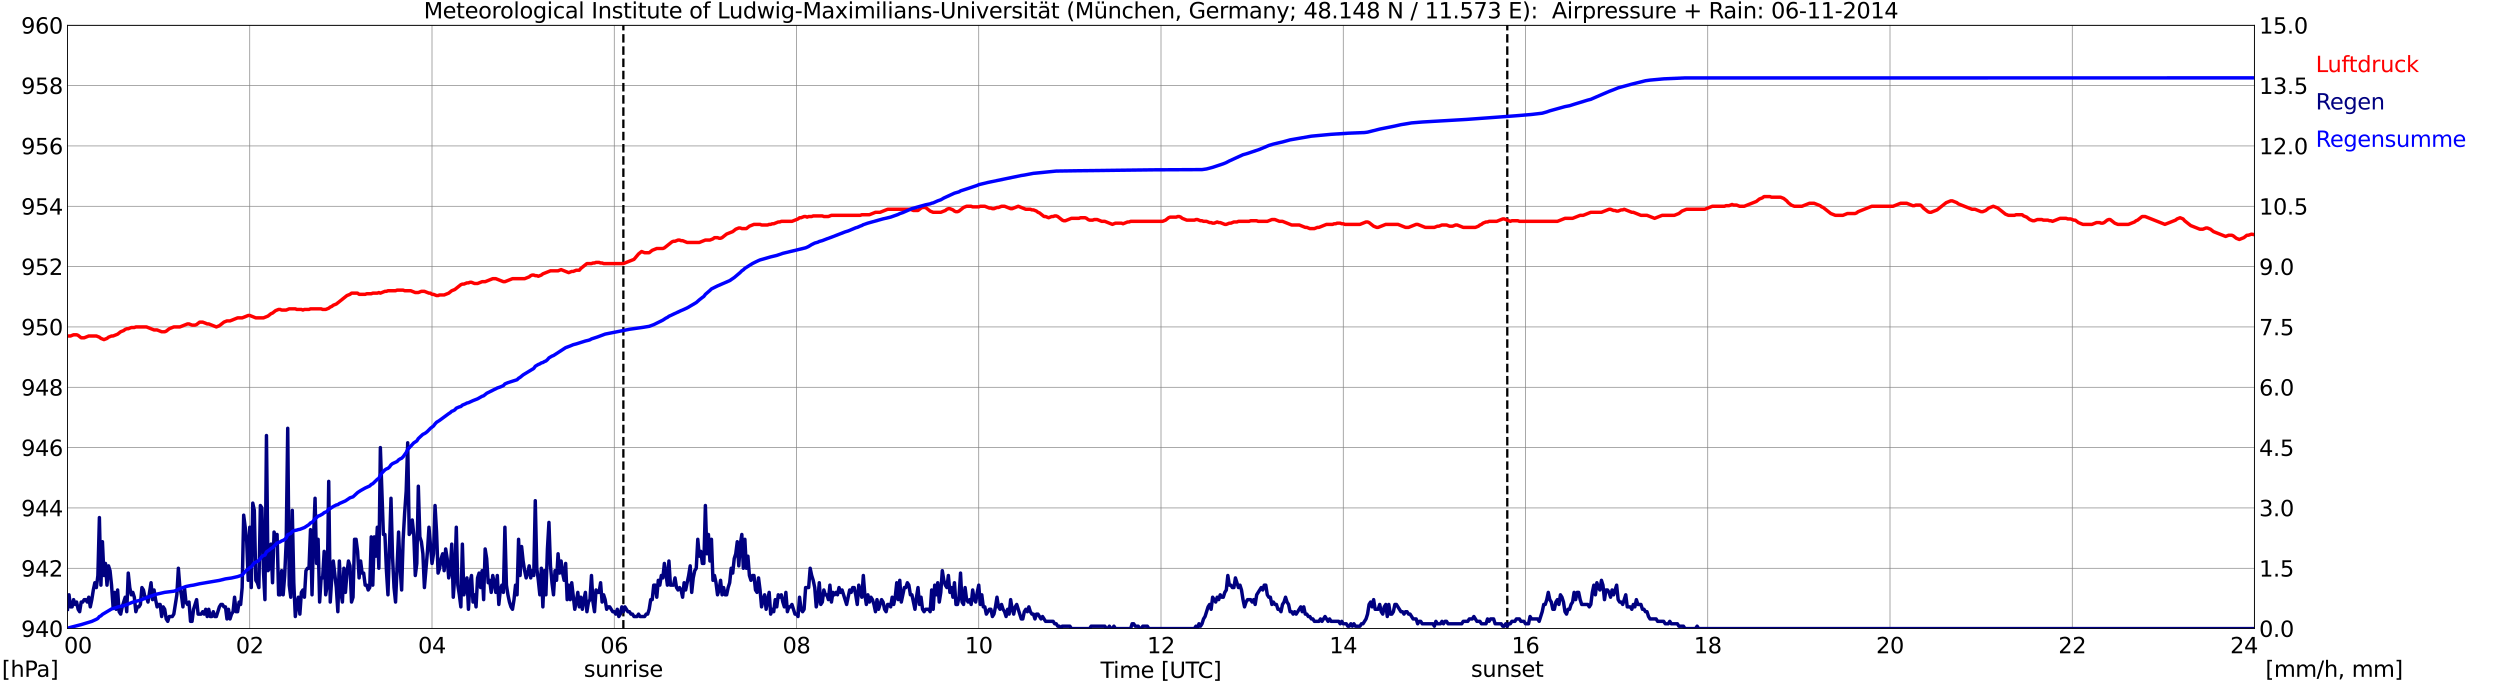
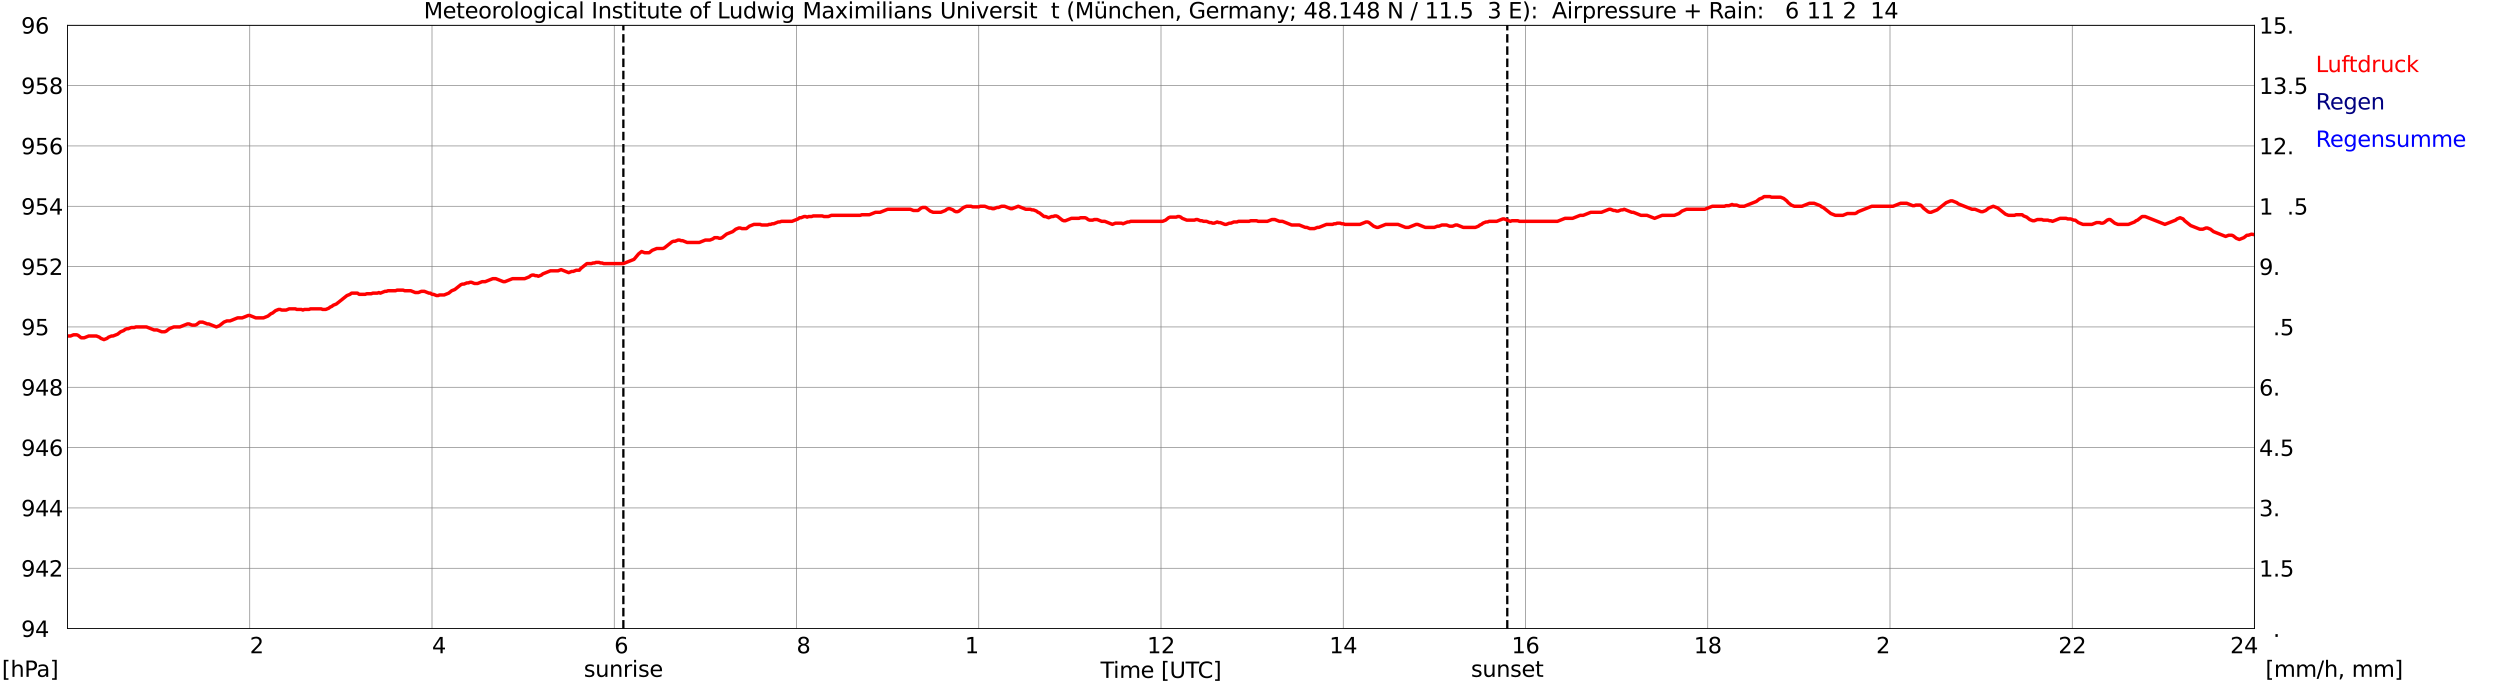
<svg xmlns="http://www.w3.org/2000/svg" xmlns:xlink="http://www.w3.org/1999/xlink" width="1085.4pt" height="296.64pt" viewBox="0 0 1085.4 296.64" version="1.1">
  <defs>
    <style type="text/css">*{stroke-linejoin: round; stroke-linecap: butt}</style>
  </defs>
  <g id="figure_1">
    <g id="patch_1">
      <path d="M 0 296.64  L 1085.4 296.64  L 1085.4 0  L 0 0  z " style="fill: #ffffff" />
    </g>
    <g id="axes_1">
      <g id="patch_2">
        <path d="M 29.306 272.909  L 978.814 272.909  L 978.814 10.976  L 29.306 10.976  z " style="fill: #ffffff" />
      </g>
      <g id="patch_3">
        <path d="M 978.814 272.909  L 978.814 272.909  L 978.814 10.976  L 978.814 10.976  z " clip-path="url(#p1420ab9a86)" style="fill: #d3d3d3; opacity: 0.25; stroke: #d3d3d3; stroke-linejoin: miter" />
      </g>
      <g id="matplotlib.axis_1">
        <g id="xtick_1">
          <g id="line2d_1">
            <path d="M 29.306 272.909  L 29.306 10.976  " clip-path="url(#p1420ab9a86)" style="fill: none; stroke: #808080; stroke-width: 0.3; stroke-linecap: square" />
          </g>
          <g id="line2d_2" />
          <g id="text_1">
            <g transform="translate(18.733 283.627) scale(0.095 -0.095)">
              <defs>
                <path id="DejaVuSans-20" transform="scale(0.016)" />
-                 <path id="DejaVuSans-30" d="M 2034 4250  Q 1547 4250 1301 3770  Q 1056 3291 1056 2328  Q 1056 1369 1301 889  Q 1547 409 2034 409  Q 2525 409 2770 889  Q 3016 1369 3016 2328  Q 3016 3291 2770 3770  Q 2525 4250 2034 4250  z M 2034 4750  Q 2819 4750 3233 4129  Q 3647 3509 3647 2328  Q 3647 1150 3233 529  Q 2819 -91 2034 -91  Q 1250 -91 836 529  Q 422 1150 422 2328  Q 422 3509 836 4129  Q 1250 4750 2034 4750  z " transform="scale(0.016)" />
              </defs>
              <use xlink:href="#DejaVuSans-20" />
              <use xlink:href="#DejaVuSans-20" transform="translate(31.787 0)" />
              <use xlink:href="#DejaVuSans-20" transform="translate(63.574 0)" />
              <use xlink:href="#DejaVuSans-30" transform="translate(95.361 0)" />
              <use xlink:href="#DejaVuSans-30" transform="translate(158.984 0)" />
            </g>
          </g>
        </g>
        <g id="xtick_2">
          <g id="line2d_3">
            <path d="M 108.431 272.909  L 108.431 10.976  " clip-path="url(#p1420ab9a86)" style="fill: none; stroke: #808080; stroke-width: 0.3; stroke-linecap: square" />
          </g>
          <g id="line2d_4" />
          <g id="text_2">
            <g transform="translate(102.387 283.627) scale(0.095 -0.095)">
              <defs>
                <path id="DejaVuSans-32" d="M 1228 531  L 3431 531  L 3431 0  L 469 0  L 469 531  Q 828 903 1448 1529  Q 2069 2156 2228 2338  Q 2531 2678 2651 2914  Q 2772 3150 2772 3378  Q 2772 3750 2511 3984  Q 2250 4219 1831 4219  Q 1534 4219 1204 4116  Q 875 4013 500 3803  L 500 4441  Q 881 4594 1212 4672  Q 1544 4750 1819 4750  Q 2544 4750 2975 4387  Q 3406 4025 3406 3419  Q 3406 3131 3298 2873  Q 3191 2616 2906 2266  Q 2828 2175 2409 1742  Q 1991 1309 1228 531  z " transform="scale(0.016)" />
              </defs>
              <use xlink:href="#DejaVuSans-30" />
              <use xlink:href="#DejaVuSans-32" transform="translate(63.623 0)" />
            </g>
          </g>
        </g>
        <g id="xtick_3">
          <g id="line2d_5">
            <path d="M 187.557 272.909  L 187.557 10.976  " clip-path="url(#p1420ab9a86)" style="fill: none; stroke: #808080; stroke-width: 0.3; stroke-linecap: square" />
          </g>
          <g id="line2d_6" />
          <g id="text_3">
            <g transform="translate(181.513 283.627) scale(0.095 -0.095)">
              <defs>
                <path id="DejaVuSans-34" d="M 2419 4116  L 825 1625  L 2419 1625  L 2419 4116  z M 2253 4666  L 3047 4666  L 3047 1625  L 3713 1625  L 3713 1100  L 3047 1100  L 3047 0  L 2419 0  L 2419 1100  L 313 1100  L 313 1709  L 2253 4666  z " transform="scale(0.016)" />
              </defs>
              <use xlink:href="#DejaVuSans-30" />
              <use xlink:href="#DejaVuSans-34" transform="translate(63.623 0)" />
            </g>
          </g>
        </g>
        <g id="xtick_4">
          <g id="line2d_7">
            <path d="M 266.683 272.909  L 266.683 10.976  " clip-path="url(#p1420ab9a86)" style="fill: none; stroke: #808080; stroke-width: 0.3; stroke-linecap: square" />
          </g>
          <g id="line2d_8" />
          <g id="text_4">
            <g transform="translate(260.638 283.627) scale(0.095 -0.095)">
              <defs>
                <path id="DejaVuSans-36" d="M 2113 2584  Q 1688 2584 1439 2293  Q 1191 2003 1191 1497  Q 1191 994 1439 701  Q 1688 409 2113 409  Q 2538 409 2786 701  Q 3034 994 3034 1497  Q 3034 2003 2786 2293  Q 2538 2584 2113 2584  z M 3366 4563  L 3366 3988  Q 3128 4100 2886 4159  Q 2644 4219 2406 4219  Q 1781 4219 1451 3797  Q 1122 3375 1075 2522  Q 1259 2794 1537 2939  Q 1816 3084 2150 3084  Q 2853 3084 3261 2657  Q 3669 2231 3669 1497  Q 3669 778 3244 343  Q 2819 -91 2113 -91  Q 1303 -91 875 529  Q 447 1150 447 2328  Q 447 3434 972 4092  Q 1497 4750 2381 4750  Q 2619 4750 2861 4703  Q 3103 4656 3366 4563  z " transform="scale(0.016)" />
              </defs>
              <use xlink:href="#DejaVuSans-30" />
              <use xlink:href="#DejaVuSans-36" transform="translate(63.623 0)" />
            </g>
          </g>
        </g>
        <g id="xtick_5">
          <g id="line2d_9">
            <path d="M 345.808 272.909  L 345.808 10.976  " clip-path="url(#p1420ab9a86)" style="fill: none; stroke: #808080; stroke-width: 0.3; stroke-linecap: square" />
          </g>
          <g id="line2d_10" />
          <g id="text_5">
            <g transform="translate(339.764 283.627) scale(0.095 -0.095)">
              <defs>
                <path id="DejaVuSans-38" d="M 2034 2216  Q 1584 2216 1326 1975  Q 1069 1734 1069 1313  Q 1069 891 1326 650  Q 1584 409 2034 409  Q 2484 409 2743 651  Q 3003 894 3003 1313  Q 3003 1734 2745 1975  Q 2488 2216 2034 2216  z M 1403 2484  Q 997 2584 770 2862  Q 544 3141 544 3541  Q 544 4100 942 4425  Q 1341 4750 2034 4750  Q 2731 4750 3128 4425  Q 3525 4100 3525 3541  Q 3525 3141 3298 2862  Q 3072 2584 2669 2484  Q 3125 2378 3379 2068  Q 3634 1759 3634 1313  Q 3634 634 3220 271  Q 2806 -91 2034 -91  Q 1263 -91 848 271  Q 434 634 434 1313  Q 434 1759 690 2068  Q 947 2378 1403 2484  z M 1172 3481  Q 1172 3119 1398 2916  Q 1625 2713 2034 2713  Q 2441 2713 2670 2916  Q 2900 3119 2900 3481  Q 2900 3844 2670 4047  Q 2441 4250 2034 4250  Q 1625 4250 1398 4047  Q 1172 3844 1172 3481  z " transform="scale(0.016)" />
              </defs>
              <use xlink:href="#DejaVuSans-30" />
              <use xlink:href="#DejaVuSans-38" transform="translate(63.623 0)" />
            </g>
          </g>
        </g>
        <g id="xtick_6">
          <g id="line2d_11">
            <path d="M 424.934 272.909  L 424.934 10.976  " clip-path="url(#p1420ab9a86)" style="fill: none; stroke: #808080; stroke-width: 0.3; stroke-linecap: square" />
          </g>
          <g id="line2d_12" />
          <g id="text_6">
            <g transform="translate(418.89 283.627) scale(0.095 -0.095)">
              <defs>
                <path id="DejaVuSans-31" d="M 794 531  L 1825 531  L 1825 4091  L 703 3866  L 703 4441  L 1819 4666  L 2450 4666  L 2450 531  L 3481 531  L 3481 0  L 794 0  L 794 531  z " transform="scale(0.016)" />
              </defs>
              <use xlink:href="#DejaVuSans-31" />
              <use xlink:href="#DejaVuSans-30" transform="translate(63.623 0)" />
            </g>
          </g>
        </g>
        <g id="xtick_7">
          <g id="line2d_13">
            <path d="M 504.06 272.909  L 504.06 10.976  " clip-path="url(#p1420ab9a86)" style="fill: none; stroke: #808080; stroke-width: 0.3; stroke-linecap: square" />
          </g>
          <g id="line2d_14" />
          <g id="text_7">
            <g transform="translate(498.015 283.627) scale(0.095 -0.095)">
              <use xlink:href="#DejaVuSans-31" />
              <use xlink:href="#DejaVuSans-32" transform="translate(63.623 0)" />
            </g>
          </g>
        </g>
        <g id="xtick_8">
          <g id="line2d_15">
            <path d="M 583.185 272.909  L 583.185 10.976  " clip-path="url(#p1420ab9a86)" style="fill: none; stroke: #808080; stroke-width: 0.3; stroke-linecap: square" />
          </g>
          <g id="line2d_16" />
          <g id="text_8">
            <g transform="translate(577.141 283.627) scale(0.095 -0.095)">
              <use xlink:href="#DejaVuSans-31" />
              <use xlink:href="#DejaVuSans-34" transform="translate(63.623 0)" />
            </g>
          </g>
        </g>
        <g id="xtick_9">
          <g id="line2d_17">
            <path d="M 662.311 272.909  L 662.311 10.976  " clip-path="url(#p1420ab9a86)" style="fill: none; stroke: #808080; stroke-width: 0.3; stroke-linecap: square" />
          </g>
          <g id="line2d_18" />
          <g id="text_9">
            <g transform="translate(656.267 283.627) scale(0.095 -0.095)">
              <use xlink:href="#DejaVuSans-31" />
              <use xlink:href="#DejaVuSans-36" transform="translate(63.623 0)" />
            </g>
          </g>
        </g>
        <g id="xtick_10">
          <g id="line2d_19">
            <path d="M 741.437 272.909  L 741.437 10.976  " clip-path="url(#p1420ab9a86)" style="fill: none; stroke: #808080; stroke-width: 0.3; stroke-linecap: square" />
          </g>
          <g id="line2d_20" />
          <g id="text_10">
            <g transform="translate(735.392 283.627) scale(0.095 -0.095)">
              <use xlink:href="#DejaVuSans-31" />
              <use xlink:href="#DejaVuSans-38" transform="translate(63.623 0)" />
            </g>
          </g>
        </g>
        <g id="xtick_11">
          <g id="line2d_21">
            <path d="M 820.562 272.909  L 820.562 10.976  " clip-path="url(#p1420ab9a86)" style="fill: none; stroke: #808080; stroke-width: 0.3; stroke-linecap: square" />
          </g>
          <g id="line2d_22" />
          <g id="text_11">
            <g transform="translate(814.518 283.627) scale(0.095 -0.095)">
              <use xlink:href="#DejaVuSans-32" />
              <use xlink:href="#DejaVuSans-30" transform="translate(63.623 0)" />
            </g>
          </g>
        </g>
        <g id="xtick_12">
          <g id="line2d_23">
            <path d="M 899.688 272.909  L 899.688 10.976  " clip-path="url(#p1420ab9a86)" style="fill: none; stroke: #808080; stroke-width: 0.3; stroke-linecap: square" />
          </g>
          <g id="line2d_24" />
          <g id="text_12">
            <g transform="translate(893.644 283.627) scale(0.095 -0.095)">
              <use xlink:href="#DejaVuSans-32" />
              <use xlink:href="#DejaVuSans-32" transform="translate(63.623 0)" />
            </g>
          </g>
        </g>
        <g id="xtick_13">
          <g id="line2d_25">
            <path d="M 978.814 272.909  L 978.814 10.976  " clip-path="url(#p1420ab9a86)" style="fill: none; stroke: #808080; stroke-width: 0.3; stroke-linecap: square" />
          </g>
          <g id="line2d_26" />
          <g id="text_13">
            <g transform="translate(968.241 283.627) scale(0.095 -0.095)">
              <use xlink:href="#DejaVuSans-32" />
              <use xlink:href="#DejaVuSans-34" transform="translate(63.623 0)" />
              <use xlink:href="#DejaVuSans-20" transform="translate(127.246 0)" />
              <use xlink:href="#DejaVuSans-20" transform="translate(159.033 0)" />
              <use xlink:href="#DejaVuSans-20" transform="translate(190.82 0)" />
            </g>
          </g>
        </g>
        <g id="text_14">
          <g transform="translate(477.806 294.322) scale(0.095 -0.095)">
            <defs>
              <path id="DejaVuSans-54" d="M -19 4666  L 3928 4666  L 3928 4134  L 2272 4134  L 2272 0  L 1638 0  L 1638 4134  L -19 4134  L -19 4666  z " transform="scale(0.016)" />
              <path id="DejaVuSans-69" d="M 603 3500  L 1178 3500  L 1178 0  L 603 0  L 603 3500  z M 603 4863  L 1178 4863  L 1178 4134  L 603 4134  L 603 4863  z " transform="scale(0.016)" />
              <path id="DejaVuSans-6d" d="M 3328 2828  Q 3544 3216 3844 3400  Q 4144 3584 4550 3584  Q 5097 3584 5394 3201  Q 5691 2819 5691 2113  L 5691 0  L 5113 0  L 5113 2094  Q 5113 2597 4934 2840  Q 4756 3084 4391 3084  Q 3944 3084 3684 2787  Q 3425 2491 3425 1978  L 3425 0  L 2847 0  L 2847 2094  Q 2847 2600 2669 2842  Q 2491 3084 2119 3084  Q 1678 3084 1418 2786  Q 1159 2488 1159 1978  L 1159 0  L 581 0  L 581 3500  L 1159 3500  L 1159 2956  Q 1356 3278 1631 3431  Q 1906 3584 2284 3584  Q 2666 3584 2933 3390  Q 3200 3197 3328 2828  z " transform="scale(0.016)" />
              <path id="DejaVuSans-65" d="M 3597 1894  L 3597 1613  L 953 1613  Q 991 1019 1311 708  Q 1631 397 2203 397  Q 2534 397 2845 478  Q 3156 559 3463 722  L 3463 178  Q 3153 47 2828 -22  Q 2503 -91 2169 -91  Q 1331 -91 842 396  Q 353 884 353 1716  Q 353 2575 817 3079  Q 1281 3584 2069 3584  Q 2775 3584 3186 3129  Q 3597 2675 3597 1894  z M 3022 2063  Q 3016 2534 2758 2815  Q 2500 3097 2075 3097  Q 1594 3097 1305 2825  Q 1016 2553 972 2059  L 3022 2063  z " transform="scale(0.016)" />
              <path id="DejaVuSans-5b" d="M 550 4863  L 1875 4863  L 1875 4416  L 1125 4416  L 1125 -397  L 1875 -397  L 1875 -844  L 550 -844  L 550 4863  z " transform="scale(0.016)" />
              <path id="DejaVuSans-55" d="M 556 4666  L 1191 4666  L 1191 1831  Q 1191 1081 1462 751  Q 1734 422 2344 422  Q 2950 422 3222 751  Q 3494 1081 3494 1831  L 3494 4666  L 4128 4666  L 4128 1753  Q 4128 841 3676 375  Q 3225 -91 2344 -91  Q 1459 -91 1007 375  Q 556 841 556 1753  L 556 4666  z " transform="scale(0.016)" />
              <path id="DejaVuSans-43" d="M 4122 4306  L 4122 3641  Q 3803 3938 3442 4084  Q 3081 4231 2675 4231  Q 1875 4231 1450 3742  Q 1025 3253 1025 2328  Q 1025 1406 1450 917  Q 1875 428 2675 428  Q 3081 428 3442 575  Q 3803 722 4122 1019  L 4122 359  Q 3791 134 3420 21  Q 3050 -91 2638 -91  Q 1578 -91 968 557  Q 359 1206 359 2328  Q 359 3453 968 4101  Q 1578 4750 2638 4750  Q 3056 4750 3426 4639  Q 3797 4528 4122 4306  z " transform="scale(0.016)" />
              <path id="DejaVuSans-5d" d="M 1947 4863  L 1947 -844  L 622 -844  L 622 -397  L 1369 -397  L 1369 4416  L 622 4416  L 622 4863  L 1947 4863  z " transform="scale(0.016)" />
            </defs>
            <use xlink:href="#DejaVuSans-54" />
            <use xlink:href="#DejaVuSans-69" transform="translate(57.959 0)" />
            <use xlink:href="#DejaVuSans-6d" transform="translate(85.742 0)" />
            <use xlink:href="#DejaVuSans-65" transform="translate(183.154 0)" />
            <use xlink:href="#DejaVuSans-20" transform="translate(244.678 0)" />
            <use xlink:href="#DejaVuSans-5b" transform="translate(276.465 0)" />
            <use xlink:href="#DejaVuSans-55" transform="translate(315.479 0)" />
            <use xlink:href="#DejaVuSans-54" transform="translate(388.672 0)" />
            <use xlink:href="#DejaVuSans-43" transform="translate(443.881 0)" />
            <use xlink:href="#DejaVuSans-5d" transform="translate(513.705 0)" />
          </g>
        </g>
      </g>
      <g id="matplotlib.axis_2">
        <g id="ytick_1">
          <g id="line2d_27">
            <path d="M 29.306 272.909  L 978.814 272.909  " clip-path="url(#p1420ab9a86)" style="fill: none; stroke: #808080; stroke-width: 0.3; stroke-linecap: square" />
          </g>
          <g id="line2d_28" />
          <g id="text_15">
            <g transform="translate(9.173 276.518) scale(0.095 -0.095)">
              <defs>
                <path id="DejaVuSans-39" d="M 703 97  L 703 672  Q 941 559 1184 500  Q 1428 441 1663 441  Q 2288 441 2617 861  Q 2947 1281 2994 2138  Q 2813 1869 2534 1725  Q 2256 1581 1919 1581  Q 1219 1581 811 2004  Q 403 2428 403 3163  Q 403 3881 828 4315  Q 1253 4750 1959 4750  Q 2769 4750 3195 4129  Q 3622 3509 3622 2328  Q 3622 1225 3098 567  Q 2575 -91 1691 -91  Q 1453 -91 1209 -44  Q 966 3 703 97  z M 1959 2075  Q 2384 2075 2632 2365  Q 2881 2656 2881 3163  Q 2881 3666 2632 3958  Q 2384 4250 1959 4250  Q 1534 4250 1286 3958  Q 1038 3666 1038 3163  Q 1038 2656 1286 2365  Q 1534 2075 1959 2075  z " transform="scale(0.016)" />
              </defs>
              <use xlink:href="#DejaVuSans-39" />
              <use xlink:href="#DejaVuSans-34" transform="translate(63.623 0)" />
              <use xlink:href="#DejaVuSans-30" transform="translate(127.246 0)" />
            </g>
          </g>
        </g>
        <g id="ytick_2">
          <g id="line2d_29">
            <path d="M 29.306 246.715  L 978.814 246.715  " clip-path="url(#p1420ab9a86)" style="fill: none; stroke: #808080; stroke-width: 0.3; stroke-linecap: square" />
          </g>
          <g id="line2d_30" />
          <g id="text_16">
            <g transform="translate(9.173 250.325) scale(0.095 -0.095)">
              <use xlink:href="#DejaVuSans-39" />
              <use xlink:href="#DejaVuSans-34" transform="translate(63.623 0)" />
              <use xlink:href="#DejaVuSans-32" transform="translate(127.246 0)" />
            </g>
          </g>
        </g>
        <g id="ytick_3">
          <g id="line2d_31">
            <path d="M 29.306 220.522  L 978.814 220.522  " clip-path="url(#p1420ab9a86)" style="fill: none; stroke: #808080; stroke-width: 0.3; stroke-linecap: square" />
          </g>
          <g id="line2d_32" />
          <g id="text_17">
            <g transform="translate(9.173 224.131) scale(0.095 -0.095)">
              <use xlink:href="#DejaVuSans-39" />
              <use xlink:href="#DejaVuSans-34" transform="translate(63.623 0)" />
              <use xlink:href="#DejaVuSans-34" transform="translate(127.246 0)" />
            </g>
          </g>
        </g>
        <g id="ytick_4">
          <g id="line2d_33">
            <path d="M 29.306 194.329  L 978.814 194.329  " clip-path="url(#p1420ab9a86)" style="fill: none; stroke: #808080; stroke-width: 0.3; stroke-linecap: square" />
          </g>
          <g id="line2d_34" />
          <g id="text_18">
            <g transform="translate(9.173 197.938) scale(0.095 -0.095)">
              <use xlink:href="#DejaVuSans-39" />
              <use xlink:href="#DejaVuSans-34" transform="translate(63.623 0)" />
              <use xlink:href="#DejaVuSans-36" transform="translate(127.246 0)" />
            </g>
          </g>
        </g>
        <g id="ytick_5">
          <g id="line2d_35">
            <path d="M 29.306 168.136  L 978.814 168.136  " clip-path="url(#p1420ab9a86)" style="fill: none; stroke: #808080; stroke-width: 0.3; stroke-linecap: square" />
          </g>
          <g id="line2d_36" />
          <g id="text_19">
            <g transform="translate(9.173 171.745) scale(0.095 -0.095)">
              <use xlink:href="#DejaVuSans-39" />
              <use xlink:href="#DejaVuSans-34" transform="translate(63.623 0)" />
              <use xlink:href="#DejaVuSans-38" transform="translate(127.246 0)" />
            </g>
          </g>
        </g>
        <g id="ytick_6">
          <g id="line2d_37">
            <path d="M 29.306 141.942  L 978.814 141.942  " clip-path="url(#p1420ab9a86)" style="fill: none; stroke: #808080; stroke-width: 0.3; stroke-linecap: square" />
          </g>
          <g id="line2d_38" />
          <g id="text_20">
            <g transform="translate(9.173 145.551) scale(0.095 -0.095)">
              <defs>
                <path id="DejaVuSans-35" d="M 691 4666  L 3169 4666  L 3169 4134  L 1269 4134  L 1269 2991  Q 1406 3038 1543 3061  Q 1681 3084 1819 3084  Q 2600 3084 3056 2656  Q 3513 2228 3513 1497  Q 3513 744 3044 326  Q 2575 -91 1722 -91  Q 1428 -91 1123 -41  Q 819 9 494 109  L 494 744  Q 775 591 1075 516  Q 1375 441 1709 441  Q 2250 441 2565 725  Q 2881 1009 2881 1497  Q 2881 1984 2565 2268  Q 2250 2553 1709 2553  Q 1456 2553 1204 2497  Q 953 2441 691 2322  L 691 4666  z " transform="scale(0.016)" />
              </defs>
              <use xlink:href="#DejaVuSans-39" />
              <use xlink:href="#DejaVuSans-35" transform="translate(63.623 0)" />
              <use xlink:href="#DejaVuSans-30" transform="translate(127.246 0)" />
            </g>
          </g>
        </g>
        <g id="ytick_7">
          <g id="line2d_39">
            <path d="M 29.306 115.749  L 978.814 115.749  " clip-path="url(#p1420ab9a86)" style="fill: none; stroke: #808080; stroke-width: 0.3; stroke-linecap: square" />
          </g>
          <g id="line2d_40" />
          <g id="text_21">
            <g transform="translate(9.173 119.358) scale(0.095 -0.095)">
              <use xlink:href="#DejaVuSans-39" />
              <use xlink:href="#DejaVuSans-35" transform="translate(63.623 0)" />
              <use xlink:href="#DejaVuSans-32" transform="translate(127.246 0)" />
            </g>
          </g>
        </g>
        <g id="ytick_8">
          <g id="line2d_41">
            <path d="M 29.306 89.556  L 978.814 89.556  " clip-path="url(#p1420ab9a86)" style="fill: none; stroke: #808080; stroke-width: 0.3; stroke-linecap: square" />
          </g>
          <g id="line2d_42" />
          <g id="text_22">
            <g transform="translate(9.173 93.165) scale(0.095 -0.095)">
              <use xlink:href="#DejaVuSans-39" />
              <use xlink:href="#DejaVuSans-35" transform="translate(63.623 0)" />
              <use xlink:href="#DejaVuSans-34" transform="translate(127.246 0)" />
            </g>
          </g>
        </g>
        <g id="ytick_9">
          <g id="line2d_43">
            <path d="M 29.306 63.362  L 978.814 63.362  " clip-path="url(#p1420ab9a86)" style="fill: none; stroke: #808080; stroke-width: 0.3; stroke-linecap: square" />
          </g>
          <g id="line2d_44" />
          <g id="text_23">
            <g transform="translate(9.173 66.972) scale(0.095 -0.095)">
              <use xlink:href="#DejaVuSans-39" />
              <use xlink:href="#DejaVuSans-35" transform="translate(63.623 0)" />
              <use xlink:href="#DejaVuSans-36" transform="translate(127.246 0)" />
            </g>
          </g>
        </g>
        <g id="ytick_10">
          <g id="line2d_45">
            <path d="M 29.306 37.169  L 978.814 37.169  " clip-path="url(#p1420ab9a86)" style="fill: none; stroke: #808080; stroke-width: 0.3; stroke-linecap: square" />
          </g>
          <g id="line2d_46" />
          <g id="text_24">
            <g transform="translate(9.173 40.778) scale(0.095 -0.095)">
              <use xlink:href="#DejaVuSans-39" />
              <use xlink:href="#DejaVuSans-35" transform="translate(63.623 0)" />
              <use xlink:href="#DejaVuSans-38" transform="translate(127.246 0)" />
            </g>
          </g>
        </g>
        <g id="ytick_11">
          <g id="line2d_47">
            <path d="M 29.306 10.976  L 978.814 10.976  " clip-path="url(#p1420ab9a86)" style="fill: none; stroke: #808080; stroke-width: 0.3; stroke-linecap: square" />
          </g>
          <g id="line2d_48" />
          <g id="text_25">
            <g transform="translate(9.173 14.585) scale(0.095 -0.095)">
              <use xlink:href="#DejaVuSans-39" />
              <use xlink:href="#DejaVuSans-36" transform="translate(63.623 0)" />
              <use xlink:href="#DejaVuSans-30" transform="translate(127.246 0)" />
            </g>
          </g>
        </g>
      </g>
      <g id="line2d_49">
        <path d="M 270.639 272.909  L 270.639 10.976  " clip-path="url(#p1420ab9a86)" style="fill: none; stroke-dasharray: 3.7,1.6; stroke-dashoffset: 0; stroke: #000000" />
      </g>
      <g id="line2d_50">
        <path d="M 654.399 272.909  L 654.399 10.976  " clip-path="url(#p1420ab9a86)" style="fill: none; stroke-dasharray: 3.7,1.6; stroke-dashoffset: 0; stroke: #000000" />
      </g>
      <g id="line2d_51">
        <path d="M 29.306 145.871  L 30.625 145.871  L 31.943 145.347  L 33.262 145.347  L 33.921 145.609  L 35.24 146.657  L 36.559 146.657  L 38.537 145.871  L 41.834 145.871  L 43.153 146.395  L 43.812 146.919  L 45.131 147.443  L 46.45 146.919  L 47.109 146.395  L 48.428 145.871  L 49.087 145.871  L 51.065 145.085  L 52.384 144.038  L 53.703 143.514  L 54.362 142.99  L 55.022 142.728  L 55.681 142.728  L 57 142.204  L 58.319 142.204  L 58.978 141.942  L 63.594 141.942  L 66.89 143.252  L 68.209 143.252  L 70.187 144.038  L 71.506 144.038  L 72.166 143.776  L 73.484 142.728  L 75.462 141.942  L 78.1 141.942  L 81.397 140.633  L 82.056 140.633  L 83.375 141.156  L 84.694 141.156  L 85.353 140.895  L 86.672 139.847  L 87.991 139.847  L 89.969 140.633  L 90.628 140.633  L 93.925 141.942  L 95.244 141.418  L 97.222 139.847  L 98.541 139.323  L 99.86 139.323  L 103.156 138.013  L 105.135 138.013  L 107.772 136.966  L 108.431 136.966  L 111.069 138.013  L 114.366 138.013  L 116.344 137.227  L 117.663 136.18  L 118.322 135.918  L 119.641 134.87  L 120.96 134.346  L 121.619 134.346  L 122.278 134.608  L 124.257 134.608  L 125.575 134.084  L 128.213 134.084  L 128.872 134.346  L 130.85 134.346  L 131.51 134.608  L 132.169 134.346  L 134.147 134.346  L 134.807 134.084  L 139.422 134.084  L 140.082 134.346  L 141.4 134.346  L 142.719 133.822  L 143.379 133.298  L 144.038 133.037  L 144.697 132.513  L 146.016 131.989  L 150.632 128.322  L 151.951 127.798  L 152.61 127.274  L 155.247 127.274  L 155.907 127.798  L 158.544 127.798  L 159.204 127.536  L 161.182 127.536  L 161.841 127.274  L 163.819 127.274  L 164.479 127.012  L 165.138 127.274  L 167.116 126.488  L 167.776 126.488  L 168.435 126.226  L 171.732 126.226  L 172.391 125.964  L 175.029 125.964  L 175.688 126.226  L 178.326 126.226  L 180.304 127.012  L 181.623 127.012  L 182.941 126.488  L 184.26 126.488  L 186.238 127.274  L 186.898 127.274  L 187.557 127.798  L 188.216 127.798  L 189.535 128.322  L 190.195 128.322  L 190.854 128.06  L 192.832 128.06  L 194.81 127.274  L 196.129 126.226  L 197.448 125.702  L 200.085 123.607  L 200.745 123.345  L 201.404 123.345  L 202.723 122.821  L 203.382 122.821  L 204.042 122.559  L 204.701 122.559  L 206.02 123.083  L 207.339 123.083  L 209.317 122.297  L 210.635 122.297  L 213.932 120.988  L 215.251 120.988  L 218.548 122.297  L 219.207 122.297  L 222.504 120.988  L 227.779 120.988  L 229.757 120.202  L 230.417 119.678  L 231.076 119.416  L 231.736 119.416  L 232.395 119.678  L 233.054 119.678  L 233.714 119.94  L 235.033 119.416  L 235.692 118.892  L 238.989 117.582  L 242.286 117.582  L 243.604 117.059  L 246.901 118.368  L 248.22 117.844  L 248.88 117.844  L 250.198 117.321  L 251.517 117.321  L 252.176 116.535  L 254.814 114.439  L 256.792 114.439  L 257.451 114.177  L 258.111 114.177  L 258.77 113.915  L 260.089 113.915  L 260.748 114.177  L 261.408 114.177  L 262.067 114.439  L 270.639 114.439  L 275.255 112.606  L 277.233 110.248  L 278.552 109.201  L 279.87 109.724  L 281.849 109.724  L 283.167 108.677  L 285.145 107.891  L 287.783 107.891  L 288.442 107.629  L 291.739 105.01  L 292.399 104.748  L 293.058 104.748  L 294.377 104.224  L 295.036 104.224  L 295.696 104.486  L 296.355 104.486  L 298.333 105.272  L 303.608 105.272  L 306.246 104.224  L 308.224 104.224  L 309.543 103.7  L 310.202 103.176  L 311.521 103.176  L 312.18 103.438  L 312.839 103.438  L 313.499 103.176  L 315.477 101.605  L 318.114 100.557  L 319.433 99.509  L 320.752 98.985  L 321.411 98.985  L 322.071 99.247  L 324.049 99.247  L 325.368 98.199  L 327.346 97.414  L 329.983 97.414  L 330.643 97.676  L 333.28 97.676  L 333.94 97.414  L 334.599 97.414  L 335.258 97.152  L 335.918 97.152  L 337.896 96.366  L 338.555 96.366  L 339.215 96.104  L 343.83 96.104  L 346.468 95.056  L 347.127 94.532  L 347.787 94.532  L 349.105 94.008  L 349.765 94.008  L 350.424 94.27  L 351.083 94.008  L 352.402 94.008  L 353.062 93.747  L 357.018 93.747  L 357.677 94.008  L 359.655 94.008  L 360.974 93.485  L 373.502 93.485  L 374.162 93.223  L 377.459 93.223  L 380.096 92.175  L 382.074 92.175  L 385.371 90.865  L 395.262 90.865  L 396.581 91.389  L 398.559 91.389  L 399.878 90.341  L 400.537 90.079  L 401.856 90.079  L 403.834 91.651  L 405.153 92.175  L 408.45 92.175  L 410.428 91.389  L 411.087 90.865  L 411.746 90.603  L 412.406 90.603  L 413.725 91.127  L 414.384 91.651  L 415.043 91.913  L 415.703 91.913  L 416.362 91.651  L 418.34 90.079  L 419.659 89.556  L 421.637 89.556  L 422.297 89.818  L 424.934 89.818  L 425.593 89.556  L 427.572 89.556  L 429.55 90.341  L 430.209 90.341  L 430.869 90.603  L 431.528 90.603  L 432.847 90.079  L 433.506 90.079  L 434.825 89.556  L 436.144 89.556  L 438.781 90.603  L 439.44 90.603  L 442.078 89.556  L 445.375 90.865  L 447.353 90.865  L 448.012 91.127  L 448.672 91.127  L 449.991 91.651  L 450.65 92.175  L 451.309 92.437  L 453.287 94.008  L 453.947 94.008  L 455.266 94.532  L 456.584 94.008  L 457.244 94.008  L 457.903 93.747  L 458.563 93.747  L 459.222 94.008  L 461.2 95.58  L 461.859 95.842  L 462.519 95.842  L 465.156 94.794  L 468.453 94.794  L 469.113 94.532  L 471.091 94.532  L 471.75 94.794  L 472.409 95.318  L 473.069 95.58  L 474.388 95.58  L 475.047 95.318  L 476.366 95.318  L 478.344 96.104  L 479.663 96.104  L 482.96 97.414  L 484.278 96.89  L 486.916 96.89  L 487.575 97.152  L 489.553 96.366  L 490.213 96.366  L 490.872 96.104  L 504.719 96.104  L 506.038 95.58  L 507.357 94.532  L 508.016 94.27  L 510.654 94.27  L 511.313 94.008  L 511.972 94.008  L 512.632 94.27  L 513.291 94.794  L 515.269 95.58  L 518.566 95.58  L 519.226 95.318  L 519.885 95.318  L 521.204 95.842  L 521.863 95.842  L 522.522 96.104  L 523.841 96.104  L 525.16 96.628  L 525.819 96.628  L 526.479 96.89  L 527.138 96.89  L 528.457 96.366  L 529.116 96.628  L 529.776 96.628  L 531.754 97.414  L 532.413 97.414  L 533.732 96.89  L 534.391 96.89  L 535.71 96.366  L 537.029 96.366  L 537.688 96.104  L 542.304 96.104  L 542.963 95.842  L 545.601 95.842  L 546.26 96.104  L 550.216 96.104  L 552.195 95.318  L 553.513 95.318  L 555.491 96.104  L 556.81 96.104  L 560.766 97.676  L 564.063 97.676  L 566.701 98.723  L 567.36 98.723  L 568.679 99.247  L 570.657 99.247  L 571.976 98.723  L 572.635 98.723  L 575.932 97.414  L 578.57 97.414  L 579.229 97.152  L 579.889 97.152  L 580.548 96.89  L 581.867 96.89  L 582.526 97.152  L 583.185 97.152  L 583.845 97.414  L 590.439 97.414  L 593.076 96.366  L 593.736 96.366  L 594.395 96.628  L 596.373 98.199  L 597.692 98.723  L 598.351 98.723  L 601.648 97.414  L 606.923 97.414  L 610.22 98.723  L 611.539 98.723  L 614.836 97.414  L 615.495 97.414  L 618.792 98.723  L 622.748 98.723  L 624.067 98.199  L 624.726 98.199  L 626.045 97.676  L 628.023 97.676  L 629.342 98.199  L 630.661 98.199  L 631.98 97.676  L 632.639 97.676  L 635.276 98.723  L 640.552 98.723  L 641.87 98.199  L 642.53 97.676  L 643.189 97.414  L 643.848 96.89  L 645.167 96.366  L 645.827 96.366  L 646.486 96.104  L 649.783 96.104  L 652.42 95.056  L 653.08 95.056  L 655.717 96.104  L 656.377 95.842  L 659.014 95.842  L 659.674 96.104  L 676.158 96.104  L 679.455 94.794  L 682.752 94.794  L 686.049 93.485  L 687.368 93.485  L 690.664 92.175  L 695.28 92.175  L 698.577 90.865  L 699.236 90.865  L 700.555 91.389  L 701.215 91.389  L 701.874 91.651  L 702.533 91.651  L 703.852 91.127  L 704.511 91.127  L 705.171 90.865  L 708.468 92.175  L 709.127 92.175  L 712.424 93.485  L 715.062 93.485  L 718.358 94.794  L 721.655 93.485  L 726.93 93.485  L 728.909 92.699  L 730.227 91.651  L 732.205 90.865  L 740.118 90.865  L 743.415 89.556  L 748.69 89.556  L 749.349 89.294  L 750.668 89.294  L 751.987 88.77  L 752.646 89.032  L 753.965 89.032  L 755.284 89.556  L 757.262 89.556  L 762.537 87.46  L 763.856 86.412  L 765.174 85.889  L 765.834 85.365  L 768.471 85.365  L 769.131 85.627  L 773.087 85.627  L 774.406 86.15  L 775.725 87.198  L 776.384 87.984  L 777.703 89.032  L 779.021 89.556  L 782.318 89.556  L 785.615 88.246  L 787.593 88.246  L 790.231 89.294  L 790.89 89.818  L 791.55 90.079  L 794.847 92.699  L 796.825 93.485  L 800.122 93.485  L 802.1 92.699  L 805.397 92.699  L 806.056 92.437  L 806.715 91.913  L 812.65 89.556  L 821.881 89.556  L 825.178 88.246  L 827.816 88.246  L 830.453 89.294  L 831.112 89.294  L 831.772 89.032  L 833.75 89.032  L 834.409 89.556  L 835.069 90.341  L 837.047 91.913  L 837.706 92.175  L 838.366 92.175  L 841.003 91.127  L 844.959 87.984  L 846.938 87.198  L 847.597 87.198  L 849.575 87.984  L 850.235 88.508  L 856.169 90.865  L 857.488 90.865  L 860.125 91.913  L 860.785 91.913  L 862.103 91.389  L 863.422 90.341  L 865.4 89.556  L 867.378 90.341  L 870.675 92.961  L 871.994 93.485  L 874.632 93.485  L 875.291 93.223  L 877.929 93.223  L 878.588 93.747  L 879.907 94.27  L 881.225 95.318  L 882.544 95.842  L 883.204 95.842  L 884.522 95.318  L 886.5 95.318  L 887.16 95.58  L 889.138 95.58  L 889.797 95.842  L 890.457 95.842  L 891.116 96.104  L 894.413 94.794  L 897.051 94.794  L 897.71 95.056  L 899.029 95.056  L 900.347 95.58  L 901.007 95.58  L 902.326 96.628  L 904.304 97.414  L 908.26 97.414  L 910.238 96.628  L 911.557 96.628  L 912.216 96.89  L 912.876 96.89  L 913.535 96.628  L 914.854 95.58  L 915.513 95.318  L 916.173 95.318  L 918.151 96.89  L 919.469 97.414  L 924.085 97.414  L 926.723 96.366  L 927.382 95.842  L 928.041 95.58  L 930.02 94.008  L 931.338 94.008  L 939.91 97.414  L 944.526 95.58  L 945.185 95.056  L 946.504 94.532  L 947.823 95.056  L 948.482 95.842  L 951.12 97.937  L 955.076 99.509  L 956.395 99.509  L 957.714 98.985  L 958.373 98.985  L 959.692 99.509  L 961.01 100.557  L 966.285 102.652  L 967.604 102.128  L 968.923 102.128  L 969.582 102.39  L 970.901 103.438  L 972.22 103.962  L 974.198 103.176  L 975.517 102.128  L 976.176 102.128  L 977.495 101.67  L 978.154 101.779  L 978.154 101.779  " clip-path="url(#p1420ab9a86)" style="fill: none; stroke: #ff0000; stroke-width: 1.5; stroke-linecap: square" />
      </g>
      <g id="patch_4">
        <path d="M 29.306 272.909  L 29.306 10.976  " style="fill: none; stroke: #000000; stroke-width: 0.3; stroke-linejoin: miter; stroke-linecap: square" />
      </g>
      <g id="patch_5">
        <path d="M 978.814 272.909  L 978.814 10.976  " style="fill: none; stroke: #000000; stroke-width: 0.3; stroke-linejoin: miter; stroke-linecap: square" />
      </g>
      <g id="patch_6">
        <path d="M 29.306 272.909  L 978.814 272.909  " style="fill: none; stroke: #000000; stroke-width: 0.3; stroke-linejoin: miter; stroke-linecap: square" />
      </g>
      <g id="patch_7">
        <path d="M 29.306 10.976  L 978.814 10.976  " style="fill: none; stroke: #000000; stroke-width: 0.3; stroke-linejoin: miter; stroke-linecap: square" />
      </g>
      <g id="text_26">
        <g transform="translate(253.474 293.863) scale(0.095 -0.095)">
          <defs>
            <path id="DejaVuSans-73" d="M 2834 3397  L 2834 2853  Q 2591 2978 2328 3040  Q 2066 3103 1784 3103  Q 1356 3103 1142 2972  Q 928 2841 928 2578  Q 928 2378 1081 2264  Q 1234 2150 1697 2047  L 1894 2003  Q 2506 1872 2764 1633  Q 3022 1394 3022 966  Q 3022 478 2636 193  Q 2250 -91 1575 -91  Q 1294 -91 989 -36  Q 684 19 347 128  L 347 722  Q 666 556 975 473  Q 1284 391 1588 391  Q 1994 391 2212 530  Q 2431 669 2431 922  Q 2431 1156 2273 1281  Q 2116 1406 1581 1522  L 1381 1569  Q 847 1681 609 1914  Q 372 2147 372 2553  Q 372 3047 722 3315  Q 1072 3584 1716 3584  Q 2034 3584 2315 3537  Q 2597 3491 2834 3397  z " transform="scale(0.016)" />
            <path id="DejaVuSans-75" d="M 544 1381  L 544 3500  L 1119 3500  L 1119 1403  Q 1119 906 1312 657  Q 1506 409 1894 409  Q 2359 409 2629 706  Q 2900 1003 2900 1516  L 2900 3500  L 3475 3500  L 3475 0  L 2900 0  L 2900 538  Q 2691 219 2414 64  Q 2138 -91 1772 -91  Q 1169 -91 856 284  Q 544 659 544 1381  z M 1991 3584  L 1991 3584  z " transform="scale(0.016)" />
            <path id="DejaVuSans-6e" d="M 3513 2113  L 3513 0  L 2938 0  L 2938 2094  Q 2938 2591 2744 2837  Q 2550 3084 2163 3084  Q 1697 3084 1428 2787  Q 1159 2491 1159 1978  L 1159 0  L 581 0  L 581 3500  L 1159 3500  L 1159 2956  Q 1366 3272 1645 3428  Q 1925 3584 2291 3584  Q 2894 3584 3203 3211  Q 3513 2838 3513 2113  z " transform="scale(0.016)" />
            <path id="DejaVuSans-72" d="M 2631 2963  Q 2534 3019 2420 3045  Q 2306 3072 2169 3072  Q 1681 3072 1420 2755  Q 1159 2438 1159 1844  L 1159 0  L 581 0  L 581 3500  L 1159 3500  L 1159 2956  Q 1341 3275 1631 3429  Q 1922 3584 2338 3584  Q 2397 3584 2469 3576  Q 2541 3569 2628 3553  L 2631 2963  z " transform="scale(0.016)" />
          </defs>
          <use xlink:href="#DejaVuSans-73" />
          <use xlink:href="#DejaVuSans-75" transform="translate(52.1 0)" />
          <use xlink:href="#DejaVuSans-6e" transform="translate(115.479 0)" />
          <use xlink:href="#DejaVuSans-72" transform="translate(178.857 0)" />
          <use xlink:href="#DejaVuSans-69" transform="translate(219.971 0)" />
          <use xlink:href="#DejaVuSans-73" transform="translate(247.754 0)" />
          <use xlink:href="#DejaVuSans-65" transform="translate(299.854 0)" />
        </g>
      </g>
      <g id="text_27">
        <g transform="translate(638.644 293.863) scale(0.095 -0.095)">
          <defs>
            <path id="DejaVuSans-74" d="M 1172 4494  L 1172 3500  L 2356 3500  L 2356 3053  L 1172 3053  L 1172 1153  Q 1172 725 1289 603  Q 1406 481 1766 481  L 2356 481  L 2356 0  L 1766 0  Q 1100 0 847 248  Q 594 497 594 1153  L 594 3053  L 172 3053  L 172 3500  L 594 3500  L 594 4494  L 1172 4494  z " transform="scale(0.016)" />
          </defs>
          <use xlink:href="#DejaVuSans-73" />
          <use xlink:href="#DejaVuSans-75" transform="translate(52.1 0)" />
          <use xlink:href="#DejaVuSans-6e" transform="translate(115.479 0)" />
          <use xlink:href="#DejaVuSans-73" transform="translate(178.857 0)" />
          <use xlink:href="#DejaVuSans-65" transform="translate(230.957 0)" />
          <use xlink:href="#DejaVuSans-74" transform="translate(292.48 0)" />
        </g>
      </g>
      <g id="text_28">
        <g transform="translate(0.821 293.863) scale(0.095 -0.095)">
          <defs>
            <path id="DejaVuSans-68" d="M 3513 2113  L 3513 0  L 2938 0  L 2938 2094  Q 2938 2591 2744 2837  Q 2550 3084 2163 3084  Q 1697 3084 1428 2787  Q 1159 2491 1159 1978  L 1159 0  L 581 0  L 581 4863  L 1159 4863  L 1159 2956  Q 1366 3272 1645 3428  Q 1925 3584 2291 3584  Q 2894 3584 3203 3211  Q 3513 2838 3513 2113  z " transform="scale(0.016)" />
            <path id="DejaVuSans-50" d="M 1259 4147  L 1259 2394  L 2053 2394  Q 2494 2394 2734 2622  Q 2975 2850 2975 3272  Q 2975 3691 2734 3919  Q 2494 4147 2053 4147  L 1259 4147  z M 628 4666  L 2053 4666  Q 2838 4666 3239 4311  Q 3641 3956 3641 3272  Q 3641 2581 3239 2228  Q 2838 1875 2053 1875  L 1259 1875  L 1259 0  L 628 0  L 628 4666  z " transform="scale(0.016)" />
            <path id="DejaVuSans-61" d="M 2194 1759  Q 1497 1759 1228 1600  Q 959 1441 959 1056  Q 959 750 1161 570  Q 1363 391 1709 391  Q 2188 391 2477 730  Q 2766 1069 2766 1631  L 2766 1759  L 2194 1759  z M 3341 1997  L 3341 0  L 2766 0  L 2766 531  Q 2569 213 2275 61  Q 1981 -91 1556 -91  Q 1019 -91 701 211  Q 384 513 384 1019  Q 384 1609 779 1909  Q 1175 2209 1959 2209  L 2766 2209  L 2766 2266  Q 2766 2663 2505 2880  Q 2244 3097 1772 3097  Q 1472 3097 1187 3025  Q 903 2953 641 2809  L 641 3341  Q 956 3463 1253 3523  Q 1550 3584 1831 3584  Q 2591 3584 2966 3190  Q 3341 2797 3341 1997  z " transform="scale(0.016)" />
          </defs>
          <use xlink:href="#DejaVuSans-5b" />
          <use xlink:href="#DejaVuSans-68" transform="translate(39.014 0)" />
          <use xlink:href="#DejaVuSans-50" transform="translate(102.393 0)" />
          <use xlink:href="#DejaVuSans-61" transform="translate(158.195 0)" />
          <use xlink:href="#DejaVuSans-5d" transform="translate(219.475 0)" />
        </g>
      </g>
      <g id="text_29">
        <g style="fill: #ff0000" transform="translate(1005.4 31.291) scale(0.095 -0.095)">
          <defs>
            <path id="DejaVuSans-4c" d="M 628 4666  L 1259 4666  L 1259 531  L 3531 531  L 3531 0  L 628 0  L 628 4666  z " transform="scale(0.016)" />
            <path id="DejaVuSans-66" d="M 2375 4863  L 2375 4384  L 1825 4384  Q 1516 4384 1395 4259  Q 1275 4134 1275 3809  L 1275 3500  L 2222 3500  L 2222 3053  L 1275 3053  L 1275 0  L 697 0  L 697 3053  L 147 3053  L 147 3500  L 697 3500  L 697 3744  Q 697 4328 969 4595  Q 1241 4863 1831 4863  L 2375 4863  z " transform="scale(0.016)" />
            <path id="DejaVuSans-64" d="M 2906 2969  L 2906 4863  L 3481 4863  L 3481 0  L 2906 0  L 2906 525  Q 2725 213 2448 61  Q 2172 -91 1784 -91  Q 1150 -91 751 415  Q 353 922 353 1747  Q 353 2572 751 3078  Q 1150 3584 1784 3584  Q 2172 3584 2448 3432  Q 2725 3281 2906 2969  z M 947 1747  Q 947 1113 1208 752  Q 1469 391 1925 391  Q 2381 391 2643 752  Q 2906 1113 2906 1747  Q 2906 2381 2643 2742  Q 2381 3103 1925 3103  Q 1469 3103 1208 2742  Q 947 2381 947 1747  z " transform="scale(0.016)" />
            <path id="DejaVuSans-63" d="M 3122 3366  L 3122 2828  Q 2878 2963 2633 3030  Q 2388 3097 2138 3097  Q 1578 3097 1268 2742  Q 959 2388 959 1747  Q 959 1106 1268 751  Q 1578 397 2138 397  Q 2388 397 2633 464  Q 2878 531 3122 666  L 3122 134  Q 2881 22 2623 -34  Q 2366 -91 2075 -91  Q 1284 -91 818 406  Q 353 903 353 1747  Q 353 2603 823 3093  Q 1294 3584 2113 3584  Q 2378 3584 2631 3529  Q 2884 3475 3122 3366  z " transform="scale(0.016)" />
            <path id="DejaVuSans-6b" d="M 581 4863  L 1159 4863  L 1159 1991  L 2875 3500  L 3609 3500  L 1753 1863  L 3688 0  L 2938 0  L 1159 1709  L 1159 0  L 581 0  L 581 4863  z " transform="scale(0.016)" />
          </defs>
          <use xlink:href="#DejaVuSans-4c" />
          <use xlink:href="#DejaVuSans-75" transform="translate(53.963 0)" />
          <use xlink:href="#DejaVuSans-66" transform="translate(117.342 0)" />
          <use xlink:href="#DejaVuSans-74" transform="translate(150.797 0)" />
          <use xlink:href="#DejaVuSans-64" transform="translate(190.006 0)" />
          <use xlink:href="#DejaVuSans-72" transform="translate(253.482 0)" />
          <use xlink:href="#DejaVuSans-75" transform="translate(294.596 0)" />
          <use xlink:href="#DejaVuSans-63" transform="translate(357.975 0)" />
          <use xlink:href="#DejaVuSans-6b" transform="translate(412.955 0)" />
        </g>
      </g>
      <g id="text_30">
        <g style="fill: #000080" transform="translate(1005.4 47.531) scale(0.095 -0.095)">
          <defs>
            <path id="DejaVuSans-52" d="M 2841 2188  Q 3044 2119 3236 1894  Q 3428 1669 3622 1275  L 4263 0  L 3584 0  L 2988 1197  Q 2756 1666 2539 1819  Q 2322 1972 1947 1972  L 1259 1972  L 1259 0  L 628 0  L 628 4666  L 2053 4666  Q 2853 4666 3247 4331  Q 3641 3997 3641 3322  Q 3641 2881 3436 2590  Q 3231 2300 2841 2188  z M 1259 4147  L 1259 2491  L 2053 2491  Q 2509 2491 2742 2702  Q 2975 2913 2975 3322  Q 2975 3731 2742 3939  Q 2509 4147 2053 4147  L 1259 4147  z " transform="scale(0.016)" />
            <path id="DejaVuSans-67" d="M 2906 1791  Q 2906 2416 2648 2759  Q 2391 3103 1925 3103  Q 1463 3103 1205 2759  Q 947 2416 947 1791  Q 947 1169 1205 825  Q 1463 481 1925 481  Q 2391 481 2648 825  Q 2906 1169 2906 1791  z M 3481 434  Q 3481 -459 3084 -895  Q 2688 -1331 1869 -1331  Q 1566 -1331 1297 -1286  Q 1028 -1241 775 -1147  L 775 -588  Q 1028 -725 1275 -790  Q 1522 -856 1778 -856  Q 2344 -856 2625 -561  Q 2906 -266 2906 331  L 2906 616  Q 2728 306 2450 153  Q 2172 0 1784 0  Q 1141 0 747 490  Q 353 981 353 1791  Q 353 2603 747 3093  Q 1141 3584 1784 3584  Q 2172 3584 2450 3431  Q 2728 3278 2906 2969  L 2906 3500  L 3481 3500  L 3481 434  z " transform="scale(0.016)" />
          </defs>
          <use xlink:href="#DejaVuSans-52" />
          <use xlink:href="#DejaVuSans-65" transform="translate(64.982 0)" />
          <use xlink:href="#DejaVuSans-67" transform="translate(126.506 0)" />
          <use xlink:href="#DejaVuSans-65" transform="translate(189.982 0)" />
          <use xlink:href="#DejaVuSans-6e" transform="translate(251.506 0)" />
        </g>
      </g>
      <g id="text_31">
        <g style="fill: #0000ff" transform="translate(1005.4 63.771) scale(0.095 -0.095)">
          <use xlink:href="#DejaVuSans-52" />
          <use xlink:href="#DejaVuSans-65" transform="translate(64.982 0)" />
          <use xlink:href="#DejaVuSans-67" transform="translate(126.506 0)" />
          <use xlink:href="#DejaVuSans-65" transform="translate(189.982 0)" />
          <use xlink:href="#DejaVuSans-6e" transform="translate(251.506 0)" />
          <use xlink:href="#DejaVuSans-73" transform="translate(314.885 0)" />
          <use xlink:href="#DejaVuSans-75" transform="translate(366.984 0)" />
          <use xlink:href="#DejaVuSans-6d" transform="translate(430.363 0)" />
          <use xlink:href="#DejaVuSans-6d" transform="translate(527.775 0)" />
          <use xlink:href="#DejaVuSans-65" transform="translate(625.188 0)" />
        </g>
      </g>
      <g id="text_32">
        <g transform="translate(183.991 7.976) scale(0.095 -0.095)">
          <defs>
            <path id="DejaVuSans-4d" d="M 628 4666  L 1569 4666  L 2759 1491  L 3956 4666  L 4897 4666  L 4897 0  L 4281 0  L 4281 4097  L 3078 897  L 2444 897  L 1241 4097  L 1241 0  L 628 0  L 628 4666  z " transform="scale(0.016)" />
            <path id="DejaVuSans-6f" d="M 1959 3097  Q 1497 3097 1228 2736  Q 959 2375 959 1747  Q 959 1119 1226 758  Q 1494 397 1959 397  Q 2419 397 2687 759  Q 2956 1122 2956 1747  Q 2956 2369 2687 2733  Q 2419 3097 1959 3097  z M 1959 3584  Q 2709 3584 3137 3096  Q 3566 2609 3566 1747  Q 3566 888 3137 398  Q 2709 -91 1959 -91  Q 1206 -91 779 398  Q 353 888 353 1747  Q 353 2609 779 3096  Q 1206 3584 1959 3584  z " transform="scale(0.016)" />
            <path id="DejaVuSans-6c" d="M 603 4863  L 1178 4863  L 1178 0  L 603 0  L 603 4863  z " transform="scale(0.016)" />
            <path id="DejaVuSans-49" d="M 628 4666  L 1259 4666  L 1259 0  L 628 0  L 628 4666  z " transform="scale(0.016)" />
            <path id="DejaVuSans-77" d="M 269 3500  L 844 3500  L 1563 769  L 2278 3500  L 2956 3500  L 3675 769  L 4391 3500  L 4966 3500  L 4050 0  L 3372 0  L 2619 2869  L 1863 0  L 1184 0  L 269 3500  z " transform="scale(0.016)" />
-             <path id="DejaVuSans-2d" d="M 313 2009  L 1997 2009  L 1997 1497  L 313 1497  L 313 2009  z " transform="scale(0.016)" />
            <path id="DejaVuSans-78" d="M 3513 3500  L 2247 1797  L 3578 0  L 2900 0  L 1881 1375  L 863 0  L 184 0  L 1544 1831  L 300 3500  L 978 3500  L 1906 2253  L 2834 3500  L 3513 3500  z " transform="scale(0.016)" />
            <path id="DejaVuSans-76" d="M 191 3500  L 800 3500  L 1894 563  L 2988 3500  L 3597 3500  L 2284 0  L 1503 0  L 191 3500  z " transform="scale(0.016)" />
-             <path id="DejaVuSans-e4" d="M 2194 1759  Q 1497 1759 1228 1600  Q 959 1441 959 1056  Q 959 750 1161 570  Q 1363 391 1709 391  Q 2188 391 2477 730  Q 2766 1069 2766 1631  L 2766 1759  L 2194 1759  z M 3341 1997  L 3341 0  L 2766 0  L 2766 531  Q 2569 213 2275 61  Q 1981 -91 1556 -91  Q 1019 -91 701 211  Q 384 513 384 1019  Q 384 1609 779 1909  Q 1175 2209 1959 2209  L 2766 2209  L 2766 2266  Q 2766 2663 2505 2880  Q 2244 3097 1772 3097  Q 1472 3097 1187 3025  Q 903 2953 641 2809  L 641 3341  Q 956 3463 1253 3523  Q 1550 3584 1831 3584  Q 2591 3584 2966 3190  Q 3341 2797 3341 1997  z M 2150 4850  L 2784 4850  L 2784 4219  L 2150 4219  L 2150 4850  z M 928 4850  L 1562 4850  L 1562 4219  L 928 4219  L 928 4850  z " transform="scale(0.016)" />
            <path id="DejaVuSans-28" d="M 1984 4856  Q 1566 4138 1362 3434  Q 1159 2731 1159 2009  Q 1159 1288 1364 580  Q 1569 -128 1984 -844  L 1484 -844  Q 1016 -109 783 600  Q 550 1309 550 2009  Q 550 2706 781 3412  Q 1013 4119 1484 4856  L 1984 4856  z " transform="scale(0.016)" />
            <path id="DejaVuSans-fc" d="M 544 1381  L 544 3500  L 1119 3500  L 1119 1403  Q 1119 906 1312 657  Q 1506 409 1894 409  Q 2359 409 2629 706  Q 2900 1003 2900 1516  L 2900 3500  L 3475 3500  L 3475 0  L 2900 0  L 2900 538  Q 2691 219 2414 64  Q 2138 -91 1772 -91  Q 1169 -91 856 284  Q 544 659 544 1381  z M 1991 3584  L 1991 3584  z M 2278 4850  L 2912 4850  L 2912 4219  L 2278 4219  L 2278 4850  z M 1056 4850  L 1690 4850  L 1690 4219  L 1056 4219  L 1056 4850  z " transform="scale(0.016)" />
            <path id="DejaVuSans-2c" d="M 750 794  L 1409 794  L 1409 256  L 897 -744  L 494 -744  L 750 256  L 750 794  z " transform="scale(0.016)" />
            <path id="DejaVuSans-47" d="M 3809 666  L 3809 1919  L 2778 1919  L 2778 2438  L 4434 2438  L 4434 434  Q 4069 175 3628 42  Q 3188 -91 2688 -91  Q 1594 -91 976 548  Q 359 1188 359 2328  Q 359 3472 976 4111  Q 1594 4750 2688 4750  Q 3144 4750 3555 4637  Q 3966 4525 4313 4306  L 4313 3634  Q 3963 3931 3569 4081  Q 3175 4231 2741 4231  Q 1884 4231 1454 3753  Q 1025 3275 1025 2328  Q 1025 1384 1454 906  Q 1884 428 2741 428  Q 3075 428 3337 486  Q 3600 544 3809 666  z " transform="scale(0.016)" />
            <path id="DejaVuSans-79" d="M 2059 -325  Q 1816 -950 1584 -1140  Q 1353 -1331 966 -1331  L 506 -1331  L 506 -850  L 844 -850  Q 1081 -850 1212 -737  Q 1344 -625 1503 -206  L 1606 56  L 191 3500  L 800 3500  L 1894 763  L 2988 3500  L 3597 3500  L 2059 -325  z " transform="scale(0.016)" />
            <path id="DejaVuSans-3b" d="M 750 3309  L 1409 3309  L 1409 2516  L 750 2516  L 750 3309  z M 750 794  L 1409 794  L 1409 256  L 897 -744  L 494 -744  L 750 256  L 750 794  z " transform="scale(0.016)" />
-             <path id="DejaVuSans-2e" d="M 684 794  L 1344 794  L 1344 0  L 684 0  L 684 794  z " transform="scale(0.016)" />
+             <path id="DejaVuSans-2e" d="M 684 794  L 1344 794  L 1344 0  L 684 0  z " transform="scale(0.016)" />
            <path id="DejaVuSans-4e" d="M 628 4666  L 1478 4666  L 3547 763  L 3547 4666  L 4159 4666  L 4159 0  L 3309 0  L 1241 3903  L 1241 0  L 628 0  L 628 4666  z " transform="scale(0.016)" />
            <path id="DejaVuSans-2f" d="M 1625 4666  L 2156 4666  L 531 -594  L 0 -594  L 1625 4666  z " transform="scale(0.016)" />
-             <path id="DejaVuSans-37" d="M 525 4666  L 3525 4666  L 3525 4397  L 1831 0  L 1172 0  L 2766 4134  L 525 4134  L 525 4666  z " transform="scale(0.016)" />
            <path id="DejaVuSans-33" d="M 2597 2516  Q 3050 2419 3304 2112  Q 3559 1806 3559 1356  Q 3559 666 3084 287  Q 2609 -91 1734 -91  Q 1441 -91 1130 -33  Q 819 25 488 141  L 488 750  Q 750 597 1062 519  Q 1375 441 1716 441  Q 2309 441 2620 675  Q 2931 909 2931 1356  Q 2931 1769 2642 2001  Q 2353 2234 1838 2234  L 1294 2234  L 1294 2753  L 1863 2753  Q 2328 2753 2575 2939  Q 2822 3125 2822 3475  Q 2822 3834 2567 4026  Q 2313 4219 1838 4219  Q 1578 4219 1281 4162  Q 984 4106 628 3988  L 628 4550  Q 988 4650 1302 4700  Q 1616 4750 1894 4750  Q 2613 4750 3031 4423  Q 3450 4097 3450 3541  Q 3450 3153 3228 2886  Q 3006 2619 2597 2516  z " transform="scale(0.016)" />
            <path id="DejaVuSans-45" d="M 628 4666  L 3578 4666  L 3578 4134  L 1259 4134  L 1259 2753  L 3481 2753  L 3481 2222  L 1259 2222  L 1259 531  L 3634 531  L 3634 0  L 628 0  L 628 4666  z " transform="scale(0.016)" />
            <path id="DejaVuSans-29" d="M 513 4856  L 1013 4856  Q 1481 4119 1714 3412  Q 1947 2706 1947 2009  Q 1947 1309 1714 600  Q 1481 -109 1013 -844  L 513 -844  Q 928 -128 1133 580  Q 1338 1288 1338 2009  Q 1338 2731 1133 3434  Q 928 4138 513 4856  z " transform="scale(0.016)" />
            <path id="DejaVuSans-3a" d="M 750 794  L 1409 794  L 1409 0  L 750 0  L 750 794  z M 750 3309  L 1409 3309  L 1409 2516  L 750 2516  L 750 3309  z " transform="scale(0.016)" />
            <path id="DejaVuSans-41" d="M 2188 4044  L 1331 1722  L 3047 1722  L 2188 4044  z M 1831 4666  L 2547 4666  L 4325 0  L 3669 0  L 3244 1197  L 1141 1197  L 716 0  L 50 0  L 1831 4666  z " transform="scale(0.016)" />
            <path id="DejaVuSans-70" d="M 1159 525  L 1159 -1331  L 581 -1331  L 581 3500  L 1159 3500  L 1159 2969  Q 1341 3281 1617 3432  Q 1894 3584 2278 3584  Q 2916 3584 3314 3078  Q 3713 2572 3713 1747  Q 3713 922 3314 415  Q 2916 -91 2278 -91  Q 1894 -91 1617 61  Q 1341 213 1159 525  z M 3116 1747  Q 3116 2381 2855 2742  Q 2594 3103 2138 3103  Q 1681 3103 1420 2742  Q 1159 2381 1159 1747  Q 1159 1113 1420 752  Q 1681 391 2138 391  Q 2594 391 2855 752  Q 3116 1113 3116 1747  z " transform="scale(0.016)" />
            <path id="DejaVuSans-2b" d="M 2944 4013  L 2944 2272  L 4684 2272  L 4684 1741  L 2944 1741  L 2944 0  L 2419 0  L 2419 1741  L 678 1741  L 678 2272  L 2419 2272  L 2419 4013  L 2944 4013  z " transform="scale(0.016)" />
          </defs>
          <use xlink:href="#DejaVuSans-4d" />
          <use xlink:href="#DejaVuSans-65" transform="translate(86.279 0)" />
          <use xlink:href="#DejaVuSans-74" transform="translate(147.803 0)" />
          <use xlink:href="#DejaVuSans-65" transform="translate(187.012 0)" />
          <use xlink:href="#DejaVuSans-6f" transform="translate(248.535 0)" />
          <use xlink:href="#DejaVuSans-72" transform="translate(309.717 0)" />
          <use xlink:href="#DejaVuSans-6f" transform="translate(348.58 0)" />
          <use xlink:href="#DejaVuSans-6c" transform="translate(409.762 0)" />
          <use xlink:href="#DejaVuSans-6f" transform="translate(437.545 0)" />
          <use xlink:href="#DejaVuSans-67" transform="translate(498.727 0)" />
          <use xlink:href="#DejaVuSans-69" transform="translate(562.203 0)" />
          <use xlink:href="#DejaVuSans-63" transform="translate(589.986 0)" />
          <use xlink:href="#DejaVuSans-61" transform="translate(644.967 0)" />
          <use xlink:href="#DejaVuSans-6c" transform="translate(706.246 0)" />
          <use xlink:href="#DejaVuSans-20" transform="translate(734.029 0)" />
          <use xlink:href="#DejaVuSans-49" transform="translate(765.816 0)" />
          <use xlink:href="#DejaVuSans-6e" transform="translate(795.309 0)" />
          <use xlink:href="#DejaVuSans-73" transform="translate(858.688 0)" />
          <use xlink:href="#DejaVuSans-74" transform="translate(910.787 0)" />
          <use xlink:href="#DejaVuSans-69" transform="translate(949.996 0)" />
          <use xlink:href="#DejaVuSans-74" transform="translate(977.779 0)" />
          <use xlink:href="#DejaVuSans-75" transform="translate(1016.988 0)" />
          <use xlink:href="#DejaVuSans-74" transform="translate(1080.367 0)" />
          <use xlink:href="#DejaVuSans-65" transform="translate(1119.576 0)" />
          <use xlink:href="#DejaVuSans-20" transform="translate(1181.1 0)" />
          <use xlink:href="#DejaVuSans-6f" transform="translate(1212.887 0)" />
          <use xlink:href="#DejaVuSans-66" transform="translate(1274.068 0)" />
          <use xlink:href="#DejaVuSans-20" transform="translate(1309.273 0)" />
          <use xlink:href="#DejaVuSans-4c" transform="translate(1341.061 0)" />
          <use xlink:href="#DejaVuSans-75" transform="translate(1395.023 0)" />
          <use xlink:href="#DejaVuSans-64" transform="translate(1458.402 0)" />
          <use xlink:href="#DejaVuSans-77" transform="translate(1521.879 0)" />
          <use xlink:href="#DejaVuSans-69" transform="translate(1603.666 0)" />
          <use xlink:href="#DejaVuSans-67" transform="translate(1631.449 0)" />
          <use xlink:href="#DejaVuSans-2d" transform="translate(1694.926 0)" />
          <use xlink:href="#DejaVuSans-4d" transform="translate(1731.01 0)" />
          <use xlink:href="#DejaVuSans-61" transform="translate(1817.289 0)" />
          <use xlink:href="#DejaVuSans-78" transform="translate(1878.568 0)" />
          <use xlink:href="#DejaVuSans-69" transform="translate(1937.748 0)" />
          <use xlink:href="#DejaVuSans-6d" transform="translate(1965.531 0)" />
          <use xlink:href="#DejaVuSans-69" transform="translate(2062.943 0)" />
          <use xlink:href="#DejaVuSans-6c" transform="translate(2090.727 0)" />
          <use xlink:href="#DejaVuSans-69" transform="translate(2118.51 0)" />
          <use xlink:href="#DejaVuSans-61" transform="translate(2146.293 0)" />
          <use xlink:href="#DejaVuSans-6e" transform="translate(2207.572 0)" />
          <use xlink:href="#DejaVuSans-73" transform="translate(2270.951 0)" />
          <use xlink:href="#DejaVuSans-2d" transform="translate(2323.051 0)" />
          <use xlink:href="#DejaVuSans-55" transform="translate(2359.135 0)" />
          <use xlink:href="#DejaVuSans-6e" transform="translate(2432.328 0)" />
          <use xlink:href="#DejaVuSans-69" transform="translate(2495.707 0)" />
          <use xlink:href="#DejaVuSans-76" transform="translate(2523.49 0)" />
          <use xlink:href="#DejaVuSans-65" transform="translate(2582.67 0)" />
          <use xlink:href="#DejaVuSans-72" transform="translate(2644.193 0)" />
          <use xlink:href="#DejaVuSans-73" transform="translate(2685.307 0)" />
          <use xlink:href="#DejaVuSans-69" transform="translate(2737.406 0)" />
          <use xlink:href="#DejaVuSans-74" transform="translate(2765.189 0)" />
          <use xlink:href="#DejaVuSans-e4" transform="translate(2804.398 0)" />
          <use xlink:href="#DejaVuSans-74" transform="translate(2865.678 0)" />
          <use xlink:href="#DejaVuSans-20" transform="translate(2904.887 0)" />
          <use xlink:href="#DejaVuSans-28" transform="translate(2936.674 0)" />
          <use xlink:href="#DejaVuSans-4d" transform="translate(2975.688 0)" />
          <use xlink:href="#DejaVuSans-fc" transform="translate(3061.967 0)" />
          <use xlink:href="#DejaVuSans-6e" transform="translate(3125.346 0)" />
          <use xlink:href="#DejaVuSans-63" transform="translate(3188.725 0)" />
          <use xlink:href="#DejaVuSans-68" transform="translate(3243.705 0)" />
          <use xlink:href="#DejaVuSans-65" transform="translate(3307.084 0)" />
          <use xlink:href="#DejaVuSans-6e" transform="translate(3368.607 0)" />
          <use xlink:href="#DejaVuSans-2c" transform="translate(3431.986 0)" />
          <use xlink:href="#DejaVuSans-20" transform="translate(3463.773 0)" />
          <use xlink:href="#DejaVuSans-47" transform="translate(3495.561 0)" />
          <use xlink:href="#DejaVuSans-65" transform="translate(3573.051 0)" />
          <use xlink:href="#DejaVuSans-72" transform="translate(3634.574 0)" />
          <use xlink:href="#DejaVuSans-6d" transform="translate(3673.938 0)" />
          <use xlink:href="#DejaVuSans-61" transform="translate(3771.35 0)" />
          <use xlink:href="#DejaVuSans-6e" transform="translate(3832.629 0)" />
          <use xlink:href="#DejaVuSans-79" transform="translate(3896.008 0)" />
          <use xlink:href="#DejaVuSans-3b" transform="translate(3955.188 0)" />
          <use xlink:href="#DejaVuSans-20" transform="translate(3988.879 0)" />
          <use xlink:href="#DejaVuSans-34" transform="translate(4020.666 0)" />
          <use xlink:href="#DejaVuSans-38" transform="translate(4084.289 0)" />
          <use xlink:href="#DejaVuSans-2e" transform="translate(4147.912 0)" />
          <use xlink:href="#DejaVuSans-31" transform="translate(4179.699 0)" />
          <use xlink:href="#DejaVuSans-34" transform="translate(4243.322 0)" />
          <use xlink:href="#DejaVuSans-38" transform="translate(4306.945 0)" />
          <use xlink:href="#DejaVuSans-20" transform="translate(4370.568 0)" />
          <use xlink:href="#DejaVuSans-4e" transform="translate(4402.355 0)" />
          <use xlink:href="#DejaVuSans-20" transform="translate(4477.16 0)" />
          <use xlink:href="#DejaVuSans-2f" transform="translate(4508.947 0)" />
          <use xlink:href="#DejaVuSans-20" transform="translate(4542.639 0)" />
          <use xlink:href="#DejaVuSans-31" transform="translate(4574.426 0)" />
          <use xlink:href="#DejaVuSans-31" transform="translate(4638.049 0)" />
          <use xlink:href="#DejaVuSans-2e" transform="translate(4701.672 0)" />
          <use xlink:href="#DejaVuSans-35" transform="translate(4733.459 0)" />
          <use xlink:href="#DejaVuSans-37" transform="translate(4797.082 0)" />
          <use xlink:href="#DejaVuSans-33" transform="translate(4860.705 0)" />
          <use xlink:href="#DejaVuSans-20" transform="translate(4924.328 0)" />
          <use xlink:href="#DejaVuSans-45" transform="translate(4956.115 0)" />
          <use xlink:href="#DejaVuSans-29" transform="translate(5019.299 0)" />
          <use xlink:href="#DejaVuSans-3a" transform="translate(5058.312 0)" />
          <use xlink:href="#DejaVuSans-20" transform="translate(5092.004 0)" />
          <use xlink:href="#DejaVuSans-20" transform="translate(5123.791 0)" />
          <use xlink:href="#DejaVuSans-41" transform="translate(5155.578 0)" />
          <use xlink:href="#DejaVuSans-69" transform="translate(5223.986 0)" />
          <use xlink:href="#DejaVuSans-72" transform="translate(5251.77 0)" />
          <use xlink:href="#DejaVuSans-70" transform="translate(5292.883 0)" />
          <use xlink:href="#DejaVuSans-72" transform="translate(5356.359 0)" />
          <use xlink:href="#DejaVuSans-65" transform="translate(5395.223 0)" />
          <use xlink:href="#DejaVuSans-73" transform="translate(5456.746 0)" />
          <use xlink:href="#DejaVuSans-73" transform="translate(5508.846 0)" />
          <use xlink:href="#DejaVuSans-75" transform="translate(5560.945 0)" />
          <use xlink:href="#DejaVuSans-72" transform="translate(5624.324 0)" />
          <use xlink:href="#DejaVuSans-65" transform="translate(5663.188 0)" />
          <use xlink:href="#DejaVuSans-20" transform="translate(5724.711 0)" />
          <use xlink:href="#DejaVuSans-2b" transform="translate(5756.498 0)" />
          <use xlink:href="#DejaVuSans-20" transform="translate(5840.287 0)" />
          <use xlink:href="#DejaVuSans-52" transform="translate(5872.074 0)" />
          <use xlink:href="#DejaVuSans-61" transform="translate(5939.307 0)" />
          <use xlink:href="#DejaVuSans-69" transform="translate(6000.586 0)" />
          <use xlink:href="#DejaVuSans-6e" transform="translate(6028.369 0)" />
          <use xlink:href="#DejaVuSans-3a" transform="translate(6091.748 0)" />
          <use xlink:href="#DejaVuSans-20" transform="translate(6125.439 0)" />
          <use xlink:href="#DejaVuSans-30" transform="translate(6157.227 0)" />
          <use xlink:href="#DejaVuSans-36" transform="translate(6220.85 0)" />
          <use xlink:href="#DejaVuSans-2d" transform="translate(6284.473 0)" />
          <use xlink:href="#DejaVuSans-31" transform="translate(6320.557 0)" />
          <use xlink:href="#DejaVuSans-31" transform="translate(6384.18 0)" />
          <use xlink:href="#DejaVuSans-2d" transform="translate(6447.803 0)" />
          <use xlink:href="#DejaVuSans-32" transform="translate(6483.887 0)" />
          <use xlink:href="#DejaVuSans-30" transform="translate(6547.51 0)" />
          <use xlink:href="#DejaVuSans-31" transform="translate(6611.133 0)" />
          <use xlink:href="#DejaVuSans-34" transform="translate(6674.756 0)" />
        </g>
      </g>
    </g>
    <g id="axes_2">
      <g id="matplotlib.axis_3">
        <g id="ytick_12">
          <g id="line2d_52" />
          <g id="text_33">
            <g transform="translate(980.814 276.518) scale(0.095 -0.095)">
              <use xlink:href="#DejaVuSans-30" />
              <use xlink:href="#DejaVuSans-2e" transform="translate(63.623 0)" />
              <use xlink:href="#DejaVuSans-30" transform="translate(95.41 0)" />
            </g>
          </g>
        </g>
        <g id="ytick_13">
          <g id="line2d_53" />
          <g id="text_34">
            <g transform="translate(980.814 250.325) scale(0.095 -0.095)">
              <use xlink:href="#DejaVuSans-31" />
              <use xlink:href="#DejaVuSans-2e" transform="translate(63.623 0)" />
              <use xlink:href="#DejaVuSans-35" transform="translate(95.41 0)" />
            </g>
          </g>
        </g>
        <g id="ytick_14">
          <g id="line2d_54" />
          <g id="text_35">
            <g transform="translate(980.814 224.131) scale(0.095 -0.095)">
              <use xlink:href="#DejaVuSans-33" />
              <use xlink:href="#DejaVuSans-2e" transform="translate(63.623 0)" />
              <use xlink:href="#DejaVuSans-30" transform="translate(95.41 0)" />
            </g>
          </g>
        </g>
        <g id="ytick_15">
          <g id="line2d_55" />
          <g id="text_36">
            <g transform="translate(980.814 197.938) scale(0.095 -0.095)">
              <use xlink:href="#DejaVuSans-34" />
              <use xlink:href="#DejaVuSans-2e" transform="translate(63.623 0)" />
              <use xlink:href="#DejaVuSans-35" transform="translate(95.41 0)" />
            </g>
          </g>
        </g>
        <g id="ytick_16">
          <g id="line2d_56" />
          <g id="text_37">
            <g transform="translate(980.814 171.745) scale(0.095 -0.095)">
              <use xlink:href="#DejaVuSans-36" />
              <use xlink:href="#DejaVuSans-2e" transform="translate(63.623 0)" />
              <use xlink:href="#DejaVuSans-30" transform="translate(95.41 0)" />
            </g>
          </g>
        </g>
        <g id="ytick_17">
          <g id="line2d_57" />
          <g id="text_38">
            <g transform="translate(980.814 145.551) scale(0.095 -0.095)">
              <use xlink:href="#DejaVuSans-37" />
              <use xlink:href="#DejaVuSans-2e" transform="translate(63.623 0)" />
              <use xlink:href="#DejaVuSans-35" transform="translate(95.41 0)" />
            </g>
          </g>
        </g>
        <g id="ytick_18">
          <g id="line2d_58" />
          <g id="text_39">
            <g transform="translate(980.814 119.358) scale(0.095 -0.095)">
              <use xlink:href="#DejaVuSans-39" />
              <use xlink:href="#DejaVuSans-2e" transform="translate(63.623 0)" />
              <use xlink:href="#DejaVuSans-30" transform="translate(95.41 0)" />
            </g>
          </g>
        </g>
        <g id="ytick_19">
          <g id="line2d_59" />
          <g id="text_40">
            <g transform="translate(980.814 93.165) scale(0.095 -0.095)">
              <use xlink:href="#DejaVuSans-31" />
              <use xlink:href="#DejaVuSans-30" transform="translate(63.623 0)" />
              <use xlink:href="#DejaVuSans-2e" transform="translate(127.246 0)" />
              <use xlink:href="#DejaVuSans-35" transform="translate(159.033 0)" />
            </g>
          </g>
        </g>
        <g id="ytick_20">
          <g id="line2d_60" />
          <g id="text_41">
            <g transform="translate(980.814 66.972) scale(0.095 -0.095)">
              <use xlink:href="#DejaVuSans-31" />
              <use xlink:href="#DejaVuSans-32" transform="translate(63.623 0)" />
              <use xlink:href="#DejaVuSans-2e" transform="translate(127.246 0)" />
              <use xlink:href="#DejaVuSans-30" transform="translate(159.033 0)" />
            </g>
          </g>
        </g>
        <g id="ytick_21">
          <g id="line2d_61" />
          <g id="text_42">
            <g transform="translate(980.814 40.778) scale(0.095 -0.095)">
              <use xlink:href="#DejaVuSans-31" />
              <use xlink:href="#DejaVuSans-33" transform="translate(63.623 0)" />
              <use xlink:href="#DejaVuSans-2e" transform="translate(127.246 0)" />
              <use xlink:href="#DejaVuSans-35" transform="translate(159.033 0)" />
            </g>
          </g>
        </g>
        <g id="ytick_22">
          <g id="line2d_62" />
          <g id="text_43">
            <g transform="translate(980.814 14.585) scale(0.095 -0.095)">
              <use xlink:href="#DejaVuSans-31" />
              <use xlink:href="#DejaVuSans-35" transform="translate(63.623 0)" />
              <use xlink:href="#DejaVuSans-2e" transform="translate(127.246 0)" />
              <use xlink:href="#DejaVuSans-30" transform="translate(159.033 0)" />
            </g>
          </g>
        </g>
      </g>
      <g id="line2d_63">
        <path d="M 29.306 264.527  L 29.965 258.241  L 30.625 263.479  L 31.284 263.479  L 31.943 260.336  L 32.603 262.431  L 33.262 261.384  L 33.921 264.527  L 34.581 265.575  L 35.24 261.384  L 35.9 261.384  L 36.559 260.336  L 37.218 260.336  L 37.878 261.384  L 38.537 259.288  L 39.197 263.479  L 39.856 260.336  L 40.515 256.145  L 41.175 253.002  L 41.834 255.097  L 42.493 249.859  L 43.153 224.713  L 43.812 254.05  L 44.472 235.19  L 45.131 249.859  L 45.79 244.62  L 46.45 254.05  L 47.109 245.668  L 47.768 247.763  L 48.428 254.05  L 49.087 263.479  L 49.747 257.193  L 50.406 264.527  L 51.065 256.145  L 51.725 265.575  L 52.384 266.622  L 53.043 263.479  L 54.362 259.288  L 55.022 265.575  L 55.681 248.811  L 56.34 255.097  L 57 258.241  L 57.659 257.193  L 58.319 259.288  L 58.978 265.575  L 59.637 263.479  L 60.297 263.479  L 60.956 262.431  L 61.615 255.097  L 62.275 256.145  L 62.934 259.288  L 63.594 259.288  L 64.253 261.384  L 65.572 253.002  L 66.231 260.336  L 66.89 256.145  L 67.55 260.336  L 68.209 263.479  L 68.869 262.431  L 69.528 262.431  L 70.187 267.67  L 70.847 263.479  L 71.506 264.527  L 72.166 268.718  L 72.825 269.766  L 73.484 267.67  L 74.803 267.67  L 75.462 266.622  L 76.781 258.241  L 77.441 246.715  L 78.1 255.097  L 78.759 258.241  L 79.419 263.479  L 80.078 255.097  L 80.737 261.384  L 81.397 262.431  L 82.056 261.384  L 82.716 269.766  L 83.375 269.766  L 84.034 264.527  L 85.353 260.336  L 86.013 266.622  L 87.331 266.622  L 87.991 265.575  L 88.65 266.622  L 89.309 264.527  L 89.969 267.67  L 90.628 264.527  L 91.288 267.67  L 91.947 267.67  L 92.606 265.575  L 93.266 267.67  L 93.925 267.67  L 95.244 263.479  L 95.903 262.431  L 96.563 262.431  L 97.222 263.479  L 97.881 263.479  L 98.541 268.718  L 99.2 264.527  L 99.86 268.718  L 100.519 266.622  L 101.178 265.575  L 101.838 259.288  L 102.497 265.575  L 103.156 265.575  L 103.816 261.384  L 104.475 262.431  L 105.135 255.097  L 105.794 223.665  L 106.453 228.904  L 107.113 235.19  L 107.772 251.954  L 108.431 228.904  L 109.091 255.097  L 109.75 218.427  L 110.41 221.57  L 111.069 251.954  L 111.728 253.002  L 112.388 255.097  L 113.047 219.474  L 113.707 220.522  L 114.366 247.763  L 115.025 260.336  L 115.685 189.09  L 116.344 247.763  L 117.003 246.715  L 117.663 236.238  L 118.322 253.002  L 118.982 231  L 119.641 233.095  L 120.3 232.047  L 120.96 258.241  L 121.619 258.241  L 122.278 247.763  L 122.938 258.241  L 123.597 249.859  L 124.257 235.19  L 124.916 185.947  L 125.575 254.05  L 126.235 259.288  L 126.894 221.57  L 127.553 253.002  L 128.213 267.67  L 128.872 262.431  L 129.532 259.288  L 130.191 266.622  L 130.85 257.193  L 131.51 256.145  L 132.169 259.288  L 132.829 247.763  L 133.488 246.715  L 134.147 246.715  L 134.807 229.952  L 135.466 258.241  L 136.125 233.095  L 136.785 216.331  L 137.444 244.62  L 138.104 234.143  L 138.763 261.384  L 139.422 250.906  L 140.082 250.906  L 140.741 239.381  L 141.4 258.241  L 142.06 254.05  L 142.719 208.997  L 143.379 261.384  L 144.038 250.906  L 144.697 243.572  L 146.016 255.097  L 146.676 265.575  L 147.335 243.572  L 147.994 257.193  L 148.654 261.384  L 149.313 246.715  L 149.972 257.193  L 150.632 248.811  L 151.291 243.572  L 151.951 245.668  L 152.61 261.384  L 153.269 259.288  L 153.929 234.143  L 154.588 234.143  L 155.247 239.381  L 155.907 250.906  L 156.566 243.572  L 157.226 248.811  L 157.885 248.811  L 158.544 254.05  L 159.204 254.05  L 159.863 256.145  L 160.523 255.097  L 161.182 233.095  L 161.841 254.05  L 162.501 233.095  L 163.16 241.477  L 163.819 228.904  L 164.479 246.715  L 165.138 194.329  L 166.457 232.047  L 167.116 232.047  L 167.776 247.763  L 168.435 258.241  L 169.754 216.331  L 170.413 241.477  L 171.073 255.097  L 171.732 261.384  L 173.051 231  L 173.71 246.715  L 174.37 256.145  L 175.029 234.143  L 175.688 222.618  L 176.348 213.188  L 177.007 192.233  L 177.666 232.047  L 178.326 231  L 178.985 225.761  L 179.645 232.047  L 180.304 249.859  L 180.963 244.62  L 181.623 211.093  L 182.282 233.095  L 182.941 235.19  L 183.601 240.429  L 184.26 255.097  L 185.579 239.381  L 186.238 228.904  L 187.557 244.62  L 188.216 240.429  L 188.876 219.474  L 189.535 231  L 190.195 248.811  L 190.854 246.715  L 191.513 242.525  L 192.173 240.429  L 192.832 247.763  L 193.492 238.334  L 194.151 242.525  L 194.81 250.906  L 195.47 247.763  L 196.129 236.238  L 196.788 259.288  L 197.448 249.859  L 198.107 228.904  L 198.767 254.05  L 199.426 258.241  L 200.085 263.479  L 200.745 236.238  L 201.404 258.241  L 202.063 255.097  L 202.723 250.906  L 203.382 264.527  L 204.042 253.002  L 204.701 249.859  L 205.36 261.384  L 206.02 258.241  L 206.679 263.479  L 207.339 250.906  L 207.998 248.811  L 208.657 255.097  L 209.317 247.763  L 209.976 260.336  L 210.635 238.334  L 211.295 242.525  L 211.954 253.002  L 212.614 251.954  L 213.273 257.193  L 213.932 249.859  L 214.592 253.002  L 215.251 257.193  L 215.91 249.859  L 216.57 262.431  L 217.229 256.145  L 217.889 254.05  L 218.548 257.193  L 219.207 228.904  L 219.867 254.05  L 220.526 258.241  L 221.186 261.384  L 221.845 263.479  L 222.504 264.527  L 223.164 260.336  L 223.823 254.05  L 224.482 258.241  L 225.142 234.143  L 225.801 249.859  L 226.461 237.286  L 227.12 243.572  L 227.779 247.763  L 228.439 250.906  L 229.098 248.811  L 229.757 245.668  L 230.417 250.906  L 231.076 247.763  L 231.736 249.859  L 232.395 217.379  L 233.054 246.715  L 233.714 251.954  L 234.373 258.241  L 235.033 246.715  L 235.692 263.479  L 236.351 247.763  L 237.011 258.241  L 237.67 238.334  L 238.329 226.809  L 238.989 245.668  L 239.648 253.002  L 240.308 258.241  L 240.967 247.763  L 241.626 251.954  L 242.286 240.429  L 242.945 248.811  L 243.604 243.572  L 244.264 248.811  L 244.923 251.954  L 245.583 244.62  L 246.242 260.336  L 246.901 254.05  L 247.561 260.336  L 248.22 253.002  L 249.539 264.527  L 250.198 261.384  L 250.858 257.193  L 251.517 263.479  L 252.176 259.288  L 252.836 264.527  L 253.495 260.336  L 254.155 257.193  L 254.814 265.575  L 255.473 261.384  L 256.133 260.336  L 256.792 249.859  L 257.451 261.384  L 258.111 265.575  L 258.77 256.145  L 259.43 257.193  L 260.089 257.193  L 260.748 253.002  L 261.408 261.384  L 262.067 258.241  L 262.726 260.336  L 263.386 264.527  L 264.045 263.479  L 264.705 263.479  L 266.023 265.575  L 266.683 265.575  L 267.342 266.622  L 268.002 264.527  L 268.661 267.67  L 269.32 266.622  L 269.98 263.479  L 270.639 265.575  L 271.298 263.479  L 272.617 265.575  L 273.277 265.575  L 273.936 266.622  L 274.595 266.622  L 275.255 267.67  L 276.573 267.67  L 277.233 266.622  L 277.892 267.67  L 279.87 267.67  L 280.53 266.622  L 281.189 266.622  L 281.849 264.527  L 282.508 260.336  L 283.167 260.336  L 283.827 254.05  L 284.486 254.05  L 285.145 259.288  L 285.805 251.954  L 286.464 254.05  L 287.124 249.859  L 287.783 250.906  L 288.442 244.62  L 289.102 248.811  L 289.761 254.05  L 290.42 243.572  L 291.08 254.05  L 292.399 254.05  L 293.058 250.906  L 293.717 255.097  L 294.377 256.145  L 295.036 255.097  L 295.696 256.145  L 296.355 259.288  L 297.014 253.002  L 297.674 256.145  L 298.992 249.859  L 299.652 245.668  L 300.311 257.193  L 300.971 250.906  L 301.63 247.763  L 302.289 246.715  L 302.949 234.143  L 303.608 241.477  L 304.267 239.381  L 304.927 244.62  L 305.586 244.62  L 306.246 219.474  L 306.905 240.429  L 307.564 232.047  L 308.224 243.572  L 308.883 234.143  L 309.543 251.954  L 310.202 249.859  L 310.861 253.002  L 311.521 258.241  L 312.18 256.145  L 312.839 251.954  L 313.499 258.241  L 314.158 255.097  L 314.818 258.241  L 315.477 258.241  L 316.136 255.097  L 316.796 253.002  L 317.455 246.715  L 318.114 248.811  L 318.774 242.525  L 319.433 240.429  L 320.093 235.19  L 320.752 245.668  L 321.411 236.238  L 322.071 232.047  L 322.73 246.715  L 323.39 234.143  L 324.049 246.715  L 324.708 241.477  L 325.368 249.859  L 326.027 251.954  L 326.686 249.859  L 327.346 249.859  L 328.005 256.145  L 328.665 257.193  L 329.324 250.906  L 329.983 256.145  L 330.643 263.479  L 331.302 260.336  L 331.961 258.241  L 332.621 264.527  L 333.28 260.336  L 333.94 257.193  L 334.599 266.622  L 335.258 264.527  L 335.918 265.575  L 336.577 260.336  L 337.236 263.479  L 337.896 258.241  L 338.555 259.288  L 339.215 258.241  L 339.874 261.384  L 340.533 263.479  L 341.193 257.193  L 341.852 265.575  L 342.512 263.479  L 343.171 263.479  L 343.83 262.431  L 345.149 266.622  L 345.808 266.622  L 346.468 267.67  L 347.127 259.288  L 347.787 264.527  L 348.446 265.575  L 349.105 264.527  L 349.765 255.097  L 351.083 255.097  L 351.743 246.715  L 352.402 249.859  L 353.062 251.954  L 353.721 255.097  L 354.38 263.479  L 355.04 260.336  L 355.699 253.002  L 356.359 262.431  L 357.018 261.384  L 357.677 256.145  L 358.337 258.241  L 358.996 258.241  L 359.655 260.336  L 360.315 254.05  L 360.974 261.384  L 361.634 257.193  L 362.293 258.241  L 362.952 257.193  L 363.612 258.241  L 364.271 255.097  L 364.93 257.193  L 365.59 256.145  L 367.568 262.431  L 368.887 256.145  L 369.546 257.193  L 370.206 255.097  L 370.865 255.097  L 371.524 258.241  L 372.184 262.431  L 372.843 254.05  L 373.502 257.193  L 374.162 259.288  L 374.821 249.859  L 375.481 258.241  L 376.14 262.431  L 376.799 258.241  L 377.459 261.384  L 378.118 259.288  L 378.777 260.336  L 379.437 262.431  L 380.096 265.575  L 380.756 260.336  L 381.415 264.527  L 382.734 260.336  L 383.393 261.384  L 384.053 264.527  L 384.712 265.575  L 385.371 262.431  L 386.031 262.431  L 386.69 263.479  L 387.349 259.288  L 388.009 262.431  L 388.668 259.288  L 389.328 253.002  L 389.987 260.336  L 390.646 251.954  L 391.306 261.384  L 392.624 255.097  L 393.284 255.097  L 393.943 253.002  L 394.603 254.05  L 395.262 258.241  L 395.921 258.241  L 397.24 264.527  L 397.899 259.288  L 398.559 255.097  L 399.218 262.431  L 399.878 259.288  L 400.537 264.527  L 401.196 265.575  L 401.856 264.527  L 403.175 264.527  L 403.834 265.575  L 404.493 256.145  L 405.153 264.527  L 405.812 254.05  L 406.471 258.241  L 407.131 253.002  L 407.79 261.384  L 408.45 257.193  L 409.109 247.763  L 409.768 251.954  L 410.428 254.05  L 411.087 255.097  L 411.746 249.859  L 412.406 257.193  L 413.065 255.097  L 413.725 259.288  L 414.384 253.002  L 415.043 262.431  L 415.703 262.431  L 416.362 259.288  L 417.022 248.811  L 417.681 261.384  L 418.34 262.431  L 419 255.097  L 419.659 260.336  L 420.318 261.384  L 420.978 260.336  L 421.637 262.431  L 422.297 256.145  L 422.956 260.336  L 423.615 261.384  L 424.275 257.193  L 424.934 254.05  L 425.593 262.431  L 426.253 258.241  L 426.912 263.479  L 427.572 263.479  L 428.231 266.622  L 429.55 264.527  L 430.209 264.527  L 430.869 267.67  L 431.528 266.622  L 432.187 263.479  L 432.847 259.288  L 433.506 263.479  L 434.165 264.527  L 434.825 262.431  L 435.484 264.527  L 436.144 265.575  L 436.803 267.67  L 437.462 264.527  L 438.122 266.622  L 438.781 260.336  L 439.44 264.527  L 440.1 266.622  L 440.759 263.479  L 441.419 262.431  L 443.397 268.718  L 444.056 268.718  L 444.716 265.575  L 445.375 264.527  L 446.034 265.575  L 446.694 263.479  L 447.353 265.575  L 448.012 266.622  L 448.672 266.622  L 449.331 268.718  L 449.991 266.622  L 450.65 266.622  L 451.969 268.718  L 452.628 267.67  L 453.947 269.766  L 457.244 269.766  L 457.903 270.813  L 458.563 270.813  L 459.222 271.861  L 459.881 271.861  L 460.541 272.909  L 461.2 271.861  L 464.497 271.861  L 465.156 272.909  L 473.069 272.909  L 473.728 271.861  L 479.663 271.861  L 480.322 272.909  L 480.981 272.909  L 481.641 271.861  L 482.3 272.909  L 482.96 272.909  L 483.619 271.861  L 484.278 272.909  L 490.872 272.909  L 491.532 270.813  L 492.191 270.813  L 492.85 271.861  L 494.169 271.861  L 494.828 272.909  L 495.488 272.909  L 496.147 271.861  L 498.125 271.861  L 498.785 272.909  L 518.566 272.909  L 519.226 271.861  L 519.885 272.909  L 520.544 270.813  L 521.204 271.861  L 521.863 270.813  L 522.522 268.718  L 523.182 267.67  L 524.501 263.479  L 525.16 262.431  L 525.819 264.527  L 526.479 259.288  L 527.797 261.384  L 528.457 259.288  L 529.116 260.336  L 529.776 258.241  L 530.435 259.288  L 531.094 259.288  L 531.754 257.193  L 532.413 256.145  L 533.073 249.859  L 533.732 254.05  L 534.391 254.05  L 535.051 255.097  L 535.71 255.097  L 536.369 250.906  L 537.688 255.097  L 538.348 254.05  L 539.007 256.145  L 539.666 260.336  L 540.326 263.479  L 540.985 261.384  L 541.644 260.336  L 542.963 260.336  L 543.623 261.384  L 544.282 260.336  L 544.941 262.431  L 545.601 258.241  L 547.579 255.097  L 548.238 256.145  L 548.898 254.05  L 549.557 254.05  L 550.216 258.241  L 550.876 259.288  L 551.535 259.288  L 552.195 262.431  L 552.854 261.384  L 553.513 262.431  L 554.173 262.431  L 554.832 264.527  L 555.491 264.527  L 556.151 265.575  L 556.81 262.431  L 557.47 261.384  L 558.129 259.288  L 558.788 261.384  L 559.448 262.431  L 560.107 265.575  L 560.766 265.575  L 561.426 266.622  L 562.085 265.575  L 562.745 266.622  L 564.723 263.479  L 565.382 265.575  L 566.042 263.479  L 566.701 266.622  L 567.36 266.622  L 568.02 267.67  L 568.679 267.67  L 569.338 268.718  L 569.998 268.718  L 570.657 269.766  L 572.635 269.766  L 573.295 268.718  L 573.954 269.766  L 575.273 267.67  L 576.592 269.766  L 577.251 268.718  L 577.91 269.766  L 581.207 269.766  L 581.867 270.813  L 582.526 269.766  L 583.185 270.813  L 584.504 270.813  L 585.164 271.861  L 585.823 271.861  L 586.482 270.813  L 587.142 271.861  L 587.801 270.813  L 588.46 271.861  L 590.439 271.861  L 591.098 270.813  L 591.757 270.813  L 593.076 268.718  L 593.736 266.622  L 594.395 262.431  L 595.054 261.384  L 595.714 263.479  L 596.373 260.336  L 597.032 264.527  L 598.351 264.527  L 599.011 262.431  L 599.67 265.575  L 600.329 266.622  L 600.989 263.479  L 601.648 262.431  L 602.307 267.67  L 602.967 262.431  L 603.626 266.622  L 604.286 266.622  L 604.945 265.575  L 605.604 262.431  L 606.264 262.431  L 608.242 265.575  L 608.901 265.575  L 609.561 266.622  L 610.22 265.575  L 610.879 265.575  L 611.539 266.622  L 612.198 266.622  L 613.517 268.718  L 614.836 268.718  L 615.495 270.813  L 616.154 269.766  L 616.814 269.766  L 617.473 270.813  L 622.089 270.813  L 622.748 271.861  L 623.408 269.766  L 624.067 270.813  L 625.386 270.813  L 626.045 269.766  L 626.705 270.813  L 627.364 269.766  L 628.023 269.766  L 628.683 270.813  L 634.617 270.813  L 635.276 269.766  L 637.255 269.766  L 637.914 268.718  L 639.233 268.718  L 639.892 267.67  L 641.211 269.766  L 642.53 269.766  L 643.189 270.813  L 645.167 270.813  L 645.827 268.718  L 646.486 269.766  L 647.145 268.718  L 648.464 268.718  L 649.123 270.813  L 651.761 270.813  L 652.42 271.861  L 653.08 271.861  L 653.739 270.813  L 654.399 271.861  L 655.058 270.813  L 655.717 270.813  L 656.377 269.766  L 657.695 269.766  L 658.355 268.718  L 659.674 268.718  L 660.333 269.766  L 661.652 269.766  L 662.311 270.813  L 663.63 270.813  L 664.289 267.67  L 664.949 268.718  L 667.586 268.718  L 668.246 269.766  L 669.564 265.575  L 670.224 262.431  L 670.883 262.431  L 671.542 260.336  L 672.202 257.193  L 672.861 260.336  L 673.521 261.384  L 674.18 264.527  L 674.839 264.527  L 675.499 261.384  L 676.158 260.336  L 676.817 262.431  L 677.477 258.241  L 678.136 259.288  L 678.796 261.384  L 679.455 265.575  L 680.114 266.622  L 680.774 264.527  L 681.433 264.527  L 682.092 262.431  L 682.752 261.384  L 683.411 257.193  L 684.071 260.336  L 684.73 257.193  L 685.389 257.193  L 686.049 260.336  L 686.708 262.431  L 689.346 262.431  L 690.005 263.479  L 690.664 262.431  L 691.324 257.193  L 691.983 254.05  L 692.643 258.241  L 693.302 253.002  L 693.961 255.097  L 694.621 256.145  L 695.28 251.954  L 695.939 254.05  L 696.599 260.336  L 697.258 256.145  L 697.918 256.145  L 698.577 257.193  L 699.236 259.288  L 699.896 256.145  L 700.555 258.241  L 701.874 254.05  L 702.533 260.336  L 703.193 261.384  L 703.852 261.384  L 704.511 262.431  L 705.83 258.241  L 706.49 263.479  L 707.808 263.479  L 708.468 264.527  L 709.127 262.431  L 709.786 263.479  L 710.446 260.336  L 711.105 262.431  L 712.424 262.431  L 713.083 264.527  L 713.743 264.527  L 714.402 265.575  L 715.062 265.575  L 715.721 267.67  L 716.38 268.718  L 719.018 268.718  L 719.677 269.766  L 722.315 269.766  L 722.974 270.813  L 724.293 270.813  L 724.952 269.766  L 725.612 270.813  L 728.249 270.813  L 728.909 271.861  L 730.887 271.861  L 731.546 272.909  L 736.162 272.909  L 736.821 271.861  L 737.48 272.909  L 978.154 272.909  L 978.154 272.909  " clip-path="url(#p4940fd51f9)" style="fill: none; stroke: #000080; stroke-width: 1.5; stroke-linecap: square" />
      </g>
      <g id="line2d_64">
        <path d="M 29.306 272.769  L 30.625 272.367  L 35.24 271.18  L 39.856 269.783  L 41.834 268.875  L 42.493 268.491  L 43.153 267.688  L 43.812 267.373  L 44.472 266.745  L 48.428 264.387  L 50.406 263.828  L 51.065 263.549  L 53.703 262.973  L 55.681 262.222  L 57.659 261.419  L 58.978 261.069  L 60.956 260.58  L 62.934 259.777  L 66.231 258.555  L 67.55 258.066  L 71.506 257.175  L 75.462 256.686  L 76.781 256.267  L 77.441 255.831  L 78.759 255.289  L 79.419 255.132  L 80.737 254.643  L 82.716 254.224  L 84.034 254.032  L 86.672 253.438  L 95.244 251.989  L 97.881 251.326  L 100.519 250.941  L 103.156 250.348  L 105.135 249.684  L 106.453 248.13  L 107.113 247.501  L 107.772 247.152  L 108.431 246.419  L 109.091 246.122  L 110.41 244.358  L 112.388 243.38  L 113.707 241.617  L 114.366 241.197  L 115.025 240.988  L 115.685 239.591  L 117.003 238.735  L 117.663 238.124  L 118.322 237.792  L 120.3 235.749  L 121.619 235.26  L 122.278 234.841  L 122.938 234.597  L 123.597 234.213  L 124.257 233.584  L 124.916 232.135  L 126.235 231.593  L 126.894 230.738  L 127.553 230.406  L 128.872 230.144  L 129.532 229.917  L 130.191 229.812  L 132.169 229.044  L 134.147 227.752  L 134.807 227.036  L 135.466 226.791  L 136.125 226.128  L 136.785 225.185  L 137.444 224.713  L 138.104 224.067  L 138.763 223.875  L 140.082 223.142  L 140.741 222.583  L 142.06 222.024  L 142.719 220.959  L 143.379 220.767  L 144.697 219.911  L 146.016 219.23  L 146.676 219.108  L 147.335 218.619  L 149.972 217.466  L 151.291 216.576  L 151.951 216.122  L 153.269 215.703  L 155.247 213.852  L 156.566 212.996  L 158.544 211.878  L 160.523 210.988  L 161.182 210.324  L 161.841 210.01  L 163.819 208.089  L 164.479 207.653  L 165.138 206.343  L 165.798 205.365  L 167.116 204.003  L 167.776 203.584  L 168.435 203.339  L 169.094 202.763  L 169.754 201.82  L 170.413 201.296  L 172.391 200.371  L 173.051 199.672  L 173.71 199.236  L 174.37 198.956  L 175.029 198.31  L 176.348 196.477  L 177.007 195.132  L 179.645 192.286  L 180.963 191.43  L 181.623 190.4  L 183.601 188.566  L 184.26 188.269  L 184.92 187.85  L 185.579 187.292  L 186.898 185.947  L 188.216 184.934  L 188.876 184.044  L 189.535 183.345  L 190.854 182.507  L 194.81 179.591  L 195.47 179.172  L 196.129 178.56  L 196.788 178.333  L 197.448 177.949  L 198.107 177.216  L 199.426 176.657  L 200.085 176.5  L 200.745 175.889  L 202.063 175.347  L 202.723 174.981  L 203.382 174.841  L 205.36 173.933  L 207.339 173.165  L 209.317 172.047  L 209.976 171.838  L 211.295 170.755  L 215.91 168.45  L 217.229 167.996  L 218.548 167.42  L 219.207 166.686  L 220.526 166.127  L 224.482 164.87  L 225.142 164.224  L 225.801 163.84  L 227.12 162.757  L 231.736 159.946  L 232.395 159.02  L 233.714 158.234  L 234.373 157.99  L 235.033 157.553  L 235.692 157.396  L 236.351 156.977  L 237.011 156.733  L 237.67 156.156  L 238.329 155.388  L 239.648 154.602  L 240.308 154.358  L 245.583 150.935  L 247.561 150.202  L 248.88 149.643  L 250.198 149.311  L 251.517 148.892  L 254.155 148.054  L 255.473 147.74  L 256.133 147.53  L 256.792 147.146  L 259.43 146.29  L 262.726 145.051  L 268.661 143.881  L 270.639 143.496  L 273.277 142.955  L 279.211 142.117  L 281.849 141.68  L 283.827 140.947  L 287.783 138.991  L 289.102 138.118  L 289.761 137.804  L 290.42 137.315  L 295.696 134.853  L 297.014 134.294  L 298.333 133.683  L 302.289 131.36  L 303.608 130.19  L 304.927 129.16  L 305.586 128.688  L 306.246 127.798  L 308.224 126.087  L 308.883 125.44  L 311.521 124.131  L 316.796 121.843  L 318.774 120.499  L 321.411 118.263  L 322.071 117.582  L 322.73 117.146  L 323.39 116.5  L 326.686 114.422  L 328.005 113.758  L 329.324 113.13  L 329.983 112.85  L 331.302 112.483  L 332.621 112.099  L 334.599 111.523  L 337.236 110.894  L 339.874 109.986  L 349.765 107.594  L 351.083 107  L 352.402 106.18  L 353.721 105.534  L 355.04 105.167  L 355.699 104.835  L 357.018 104.468  L 358.996 103.7  L 360.974 102.984  L 366.909 100.679  L 368.227 100.277  L 371.524 98.898  L 372.184 98.723  L 373.502 98.147  L 374.162 97.92  L 374.821 97.536  L 376.799 96.872  L 383.393 95.021  L 386.69 94.253  L 389.987 93.083  L 390.646 92.734  L 391.965 92.297  L 395.921 90.568  L 401.856 88.91  L 403.834 88.508  L 404.493 88.228  L 405.153 88.089  L 407.131 87.198  L 408.45 86.744  L 409.768 85.976  L 414.384 83.863  L 416.362 83.287  L 417.022 82.885  L 420.318 81.82  L 424.275 80.493  L 424.934 80.178  L 428.89 79.218  L 443.397 76.197  L 444.716 76.005  L 448.672 75.254  L 458.563 74.276  L 467.794 74.136  L 477.025 74.032  L 484.938 73.927  L 493.51 73.822  L 500.763 73.735  L 521.863 73.63  L 523.841 73.351  L 526.479 72.652  L 531.094 71.116  L 532.413 70.574  L 533.732 69.876  L 539.666 67.169  L 541.644 66.61  L 546.919 64.829  L 550.876 63.153  L 552.854 62.559  L 555.491 61.93  L 556.81 61.634  L 560.107 60.726  L 569.338 59.119  L 577.91 58.316  L 585.164 57.844  L 592.417 57.547  L 593.736 57.373  L 599.011 56.046  L 605.604 54.719  L 608.242 54.125  L 612.858 53.356  L 617.473 52.972  L 636.595 51.855  L 654.399 50.545  L 658.355 50.248  L 662.311 49.916  L 664.949 49.689  L 669.564 49.148  L 671.542 48.589  L 672.861 48.118  L 679.455 46.284  L 681.433 45.9  L 683.411 45.271  L 689.346 43.455  L 690.664 43.124  L 693.302 41.971  L 698.577 39.701  L 700.555 38.95  L 702.533 38.147  L 708.468 36.523  L 714.402 35.056  L 716.38 34.777  L 722.315 34.235  L 731.546 33.834  L 978.154 33.816  L 978.154 33.816  " clip-path="url(#p4940fd51f9)" style="fill: none; stroke: #0000ff; stroke-width: 1.5; stroke-linecap: square" />
      </g>
      <g id="patch_8">
        <path d="M 29.306 272.909  L 29.306 10.976  " style="fill: none; stroke: #000000; stroke-width: 0.3; stroke-linejoin: miter; stroke-linecap: square" />
      </g>
      <g id="patch_9">
        <path d="M 978.814 272.909  L 978.814 10.976  " style="fill: none; stroke: #000000; stroke-width: 0.3; stroke-linejoin: miter; stroke-linecap: square" />
      </g>
      <g id="patch_10">
        <path d="M 29.306 272.909  L 978.814 272.909  " style="fill: none; stroke: #000000; stroke-width: 0.3; stroke-linejoin: miter; stroke-linecap: square" />
      </g>
      <g id="patch_11">
        <path d="M 29.306 10.976  L 978.814 10.976  " style="fill: none; stroke: #000000; stroke-width: 0.3; stroke-linejoin: miter; stroke-linecap: square" />
      </g>
      <g id="text_44">
        <g transform="translate(983.561 293.863) scale(0.095 -0.095)">
          <use xlink:href="#DejaVuSans-5b" />
          <use xlink:href="#DejaVuSans-6d" transform="translate(39.014 0)" />
          <use xlink:href="#DejaVuSans-6d" transform="translate(136.426 0)" />
          <use xlink:href="#DejaVuSans-2f" transform="translate(233.838 0)" />
          <use xlink:href="#DejaVuSans-68" transform="translate(267.529 0)" />
          <use xlink:href="#DejaVuSans-2c" transform="translate(330.908 0)" />
          <use xlink:href="#DejaVuSans-20" transform="translate(362.695 0)" />
          <use xlink:href="#DejaVuSans-6d" transform="translate(394.482 0)" />
          <use xlink:href="#DejaVuSans-6d" transform="translate(491.895 0)" />
          <use xlink:href="#DejaVuSans-5d" transform="translate(589.307 0)" />
        </g>
      </g>
    </g>
  </g>
  <defs>
    <clipPath id="p1420ab9a86">
      <rect x="29.306" y="10.976" width="949.508" height="261.933" />
    </clipPath>
    <clipPath id="p4940fd51f9">
-       <rect x="29.306" y="10.976" width="949.508" height="261.933" />
-     </clipPath>
+       </clipPath>
  </defs>
</svg>